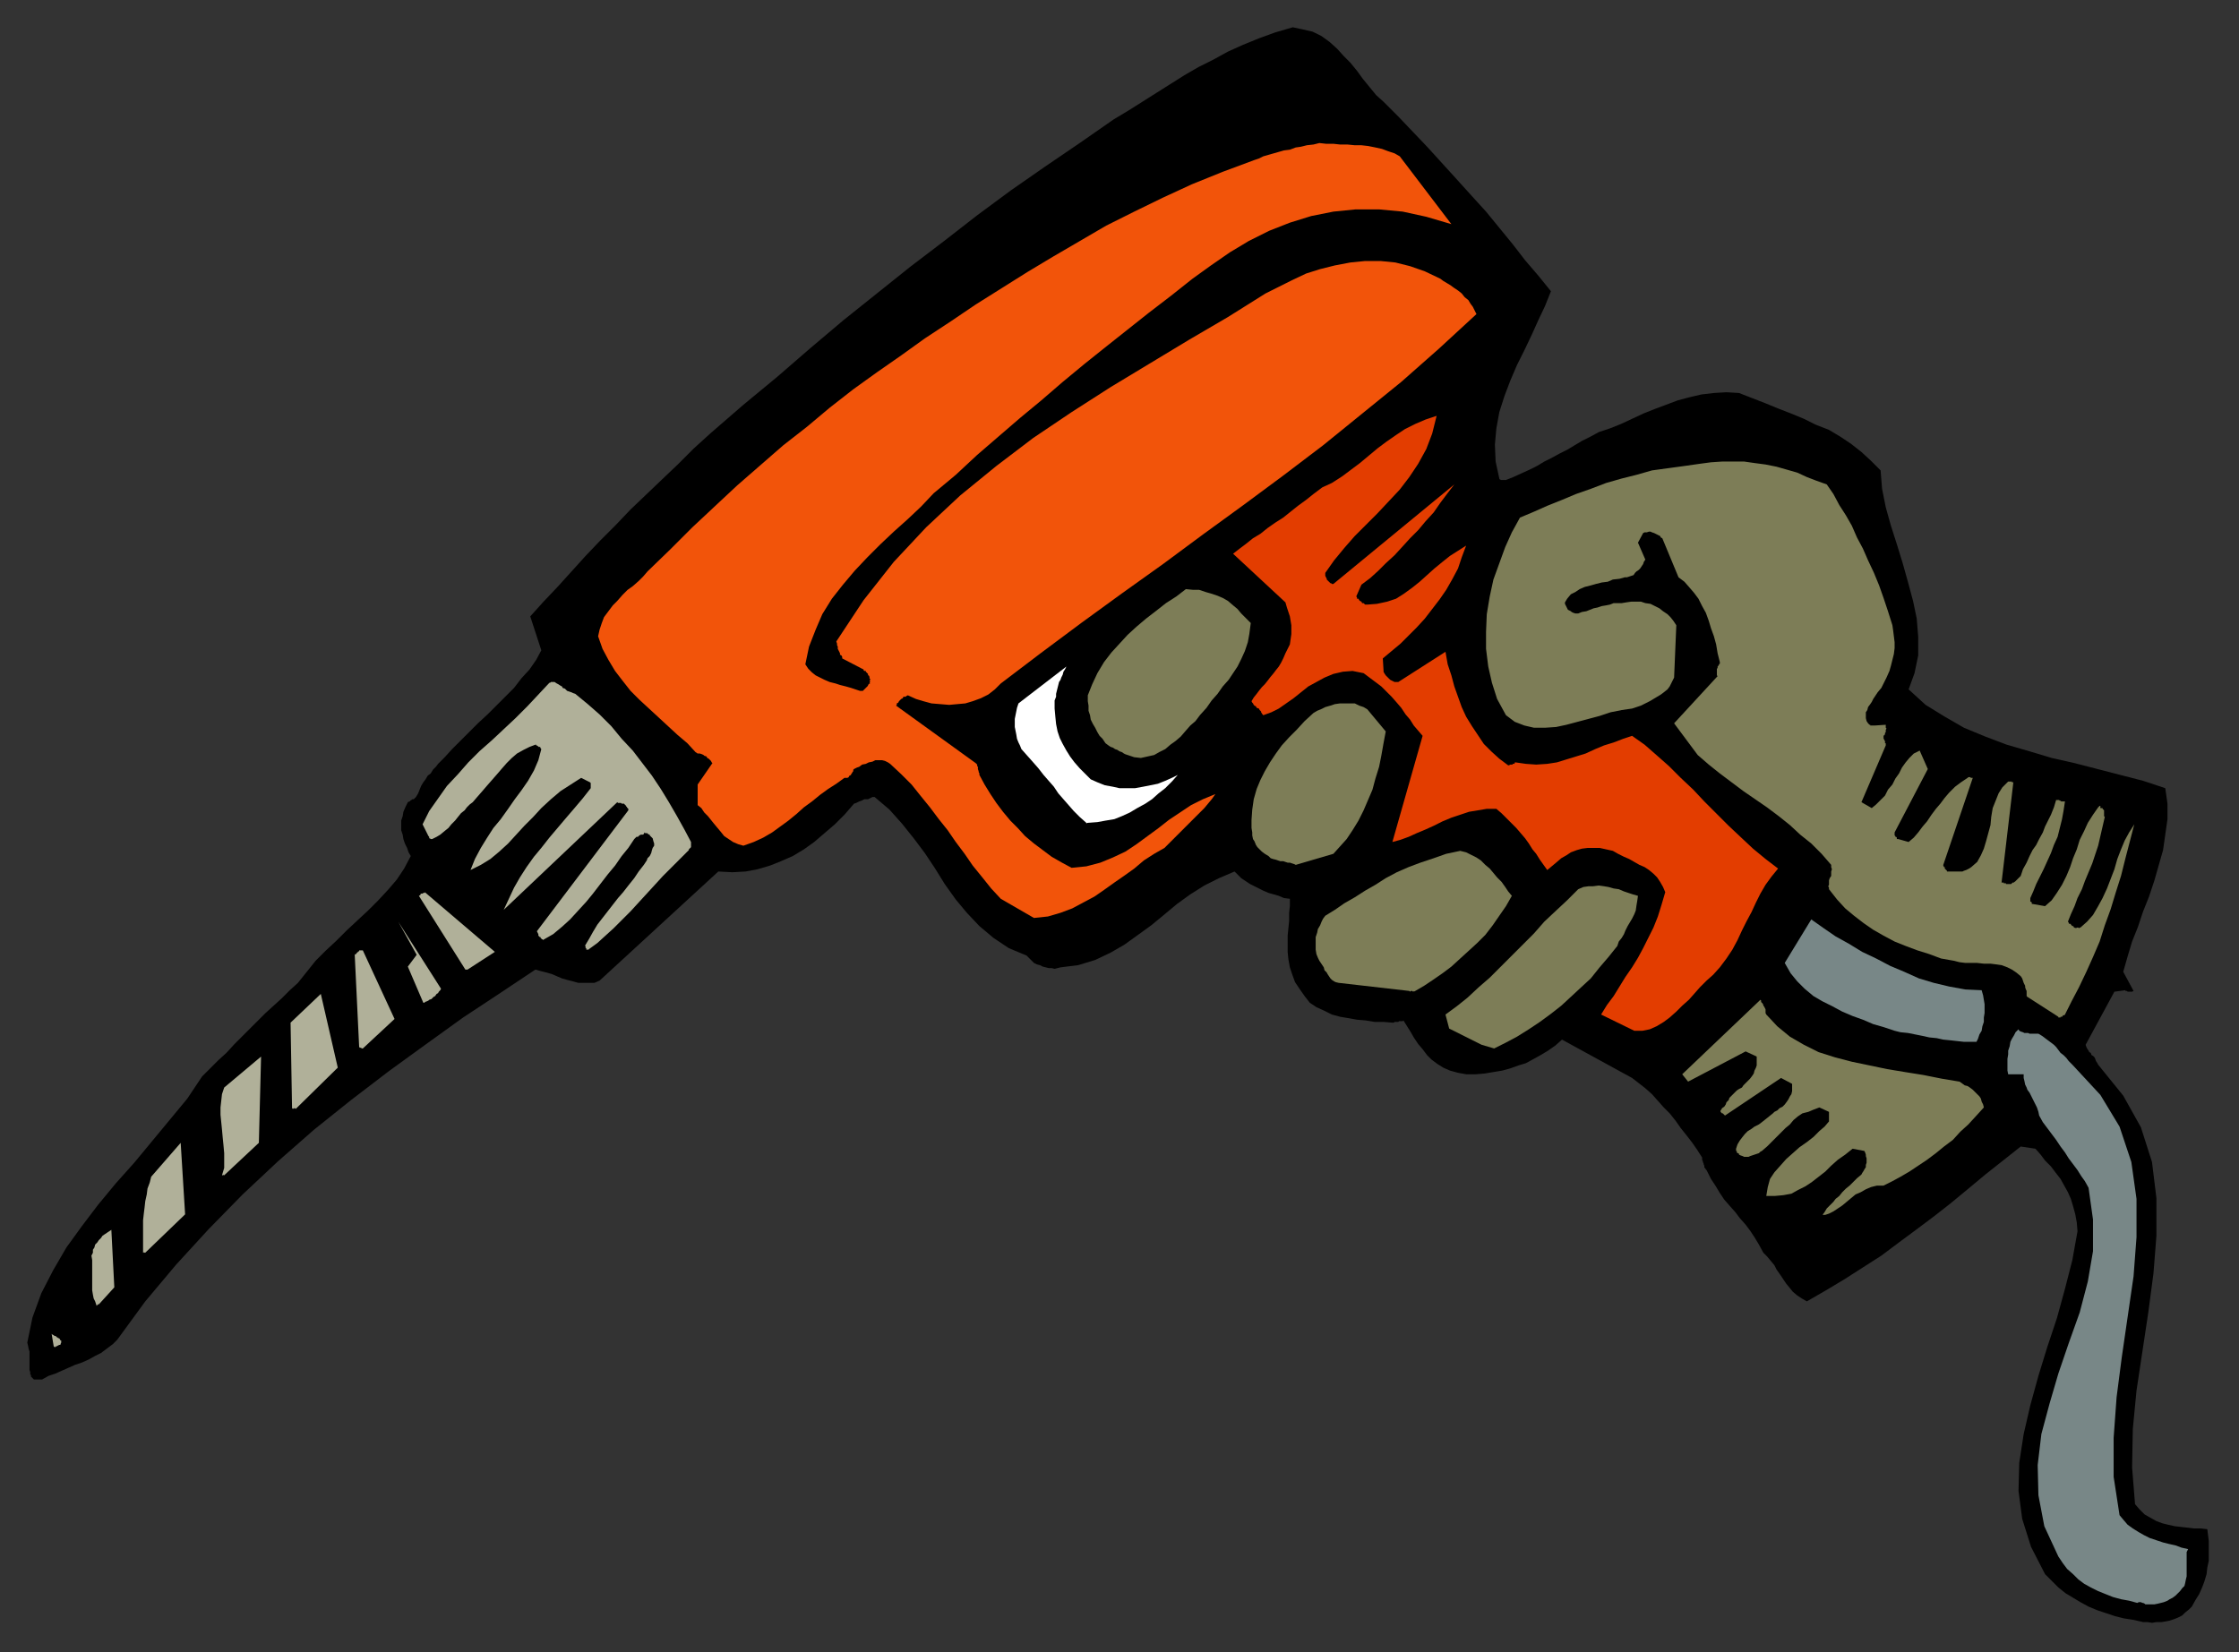
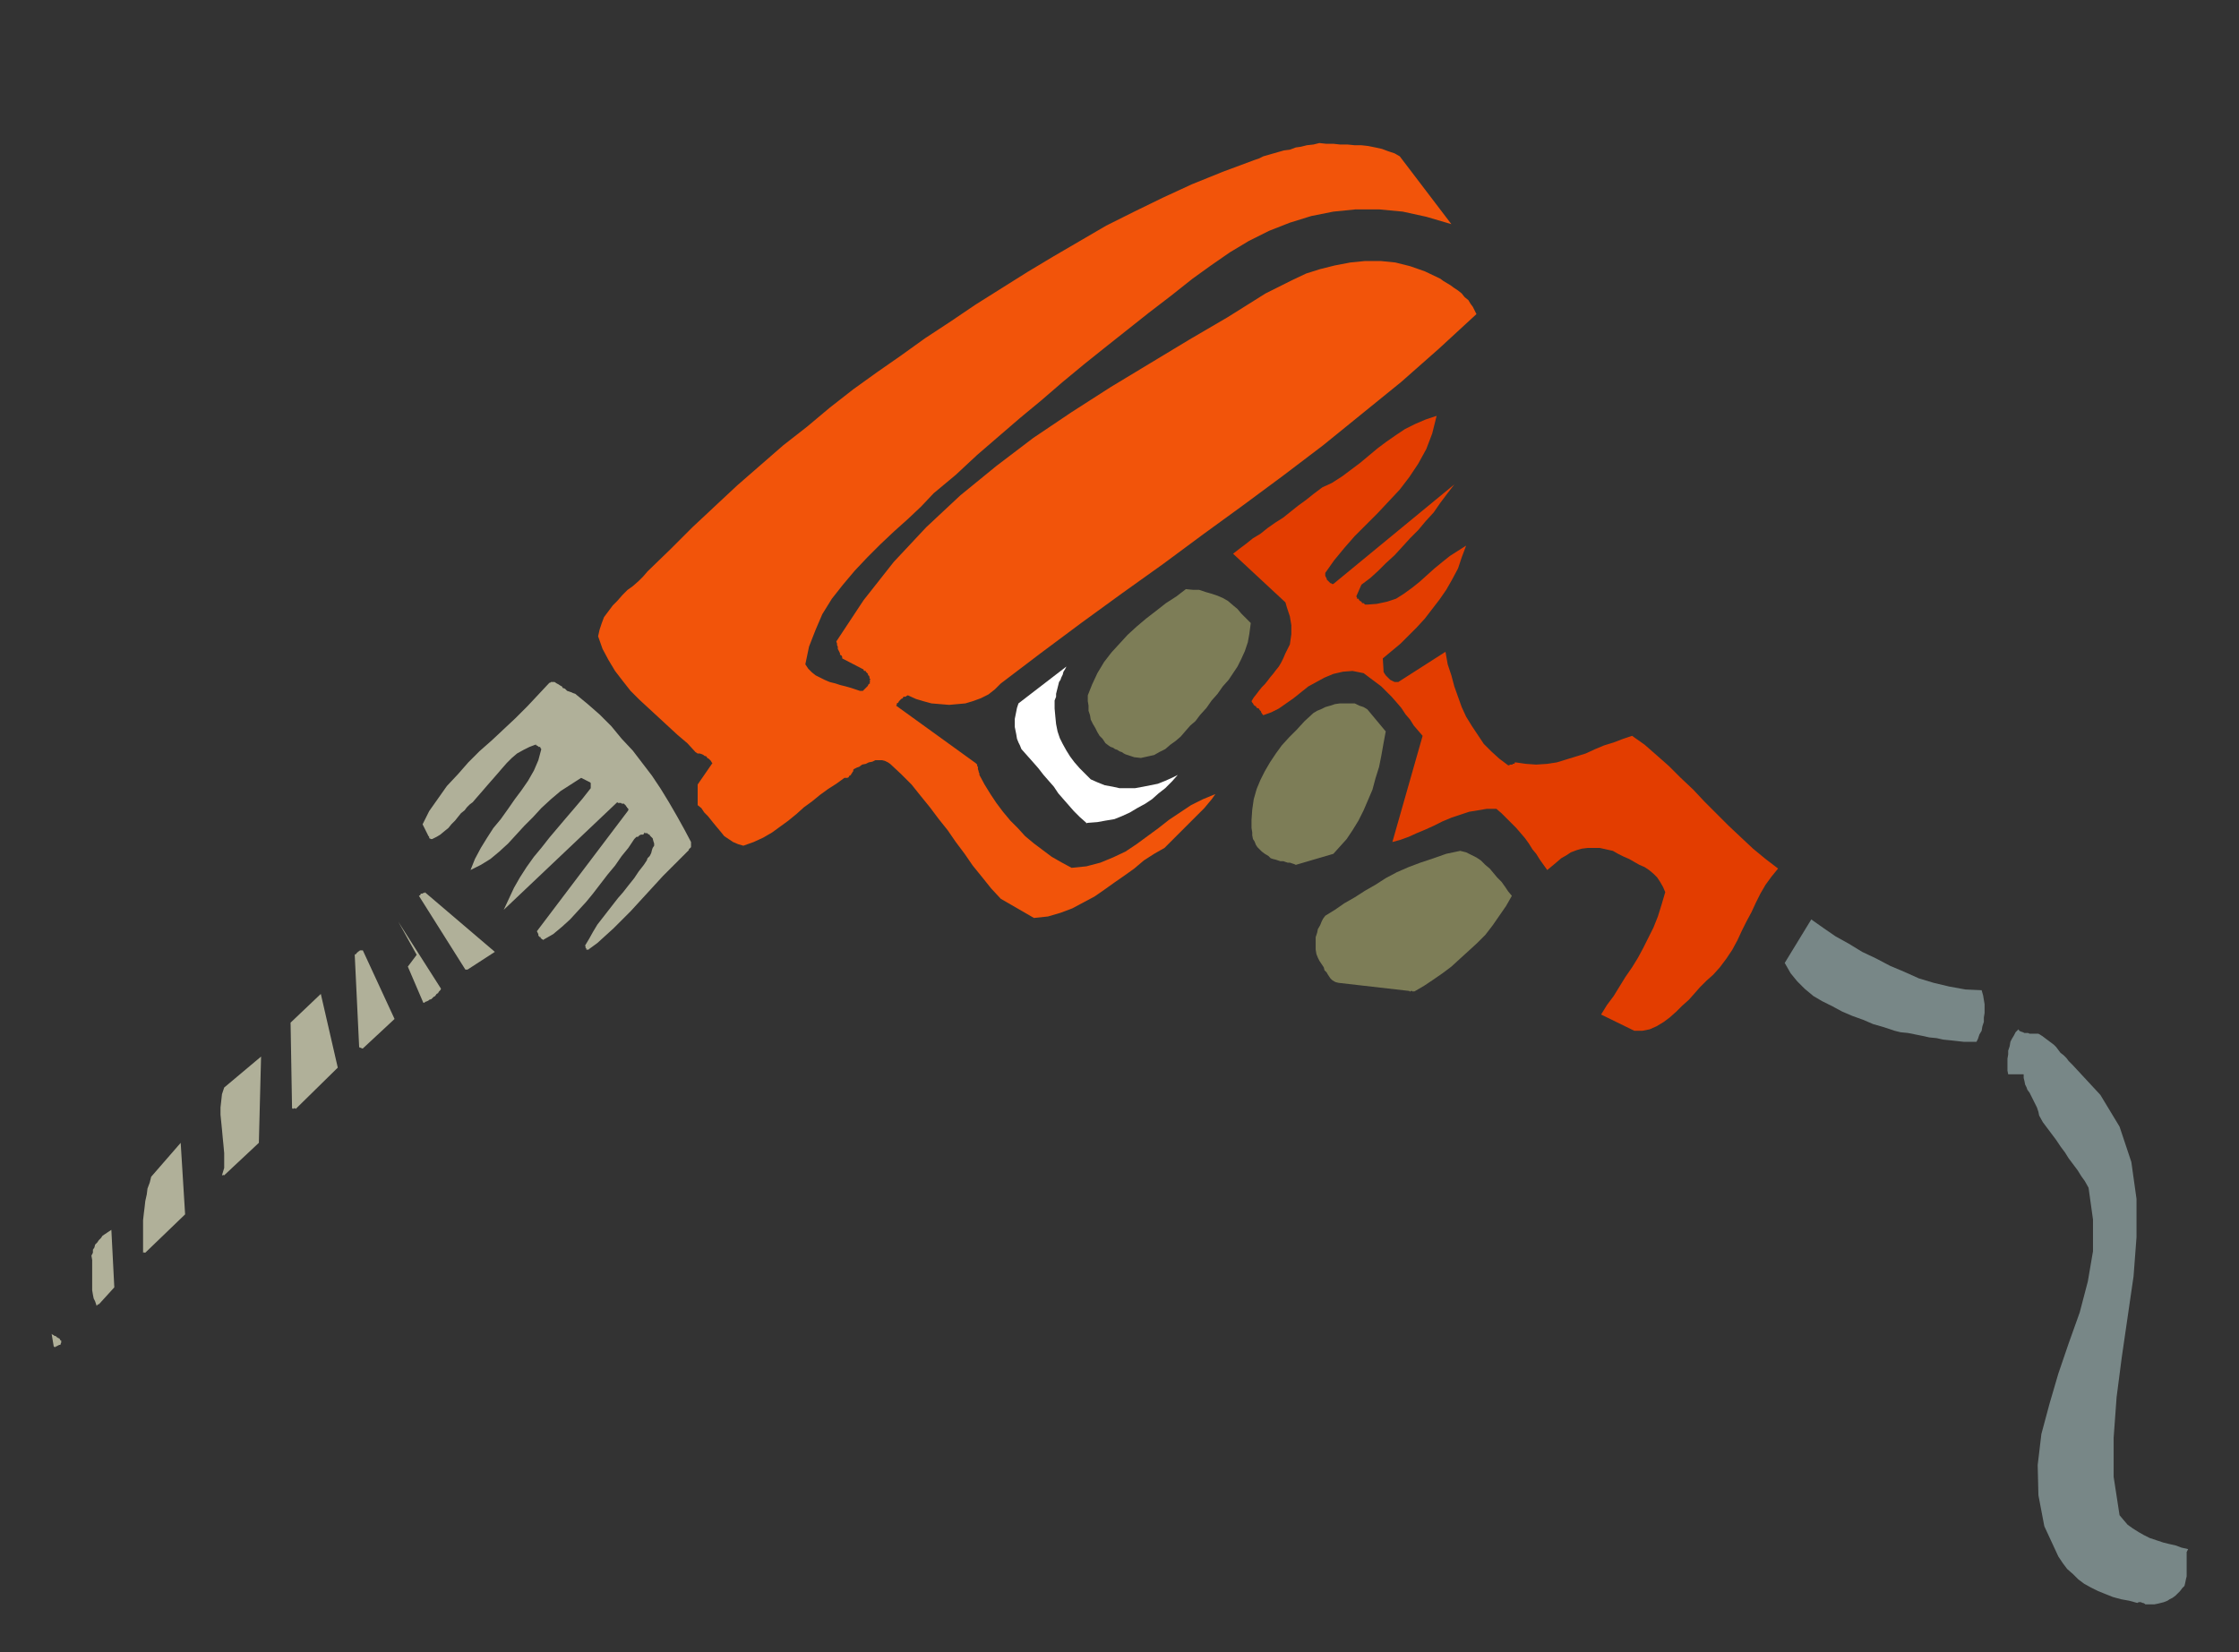
<svg xmlns="http://www.w3.org/2000/svg" xmlns:ns1="http://sodipodi.sourceforge.net/DTD/sodipodi-0.dtd" xmlns:ns2="http://www.inkscape.org/namespaces/inkscape" version="1.0" width="129.808mm" height="95.816mm" id="svg47" ns1:docname="CCM00875.WMF">
  <rect width="100%" height="100%" fill="#333333" stroke="none" />
  <ns1:namedview pagecolor="#ffffff" bordercolor="#666666" borderopacity="1" objecttolerance="10" gridtolerance="10" guidetolerance="10" ns2:pageopacity="0" ns2:pageshadow="2" ns2:window-width="640" ns2:window-height="480" id="namedview49" />
  <defs id="defs3">
    <pattern id="WMFhbasepattern" patternUnits="userSpaceOnUse" width="6" height="6" x="0" y="0" />
  </defs>
-   <path style="fill:#000000;fill-rule:evenodd;fill-opacity:1;stroke:none;" d="  M 469.609,355.516   L 470.579,355.516   L 471.548,355.678   L 472.518,355.516   L 473.649,355.516   L 474.619,355.355   L 475.427,355.193   L 476.396,354.87   L 477.204,354.547   L 478.174,354.062   L 478.82,353.415   L 479.628,352.769   L 480.275,352.123   L 481.083,350.668   L 481.891,349.376   L 482.537,347.921   L 483.022,346.628   L 483.507,345.012   L 483.668,343.558   L 483.991,342.104   L 483.991,340.649   L 483.991,339.195   L 483.991,337.74   L 483.83,336.448   L 483.668,335.155   L 482.214,334.993   L 480.759,334.993   L 479.467,334.832   L 478.012,334.67   L 476.558,334.508   L 475.103,334.185   L 473.811,333.862   L 472.518,333.377   L 471.063,332.569   L 469.932,331.923   L 468.801,330.792   L 467.831,329.661   L 467.185,321.581   L 467.347,313.178   L 468.155,304.774   L 469.447,296.21   L 470.74,287.645   L 471.871,279.08   L 472.518,270.839   L 472.518,262.597   L 471.548,254.679   L 469.124,247.084   L 465.246,240.135   L 459.751,233.348   L 459.59,233.025   L 459.267,232.54   L 459.105,232.055   L 458.943,231.732   L 458.62,231.409   L 458.297,231.247   L 458.135,230.762   L 457.812,230.601   L 457.651,230.278   L 457.327,229.793   L 457.166,229.47   L 457.004,228.985   L 463.307,217.35   L 465.731,217.027   L 465.731,217.188   L 465.892,217.188   L 466.054,217.188   L 466.215,217.35   L 466.377,217.35   L 466.539,217.35   L 466.7,217.35   L 466.7,217.35   L 467.023,217.35   L 467.185,217.35   L 467.185,217.35   L 467.508,217.188   L 465.246,212.987   L 466.215,209.593   L 467.185,206.361   L 468.478,203.129   L 469.609,199.736   L 470.902,196.504   L 472.033,193.11   L 473.003,189.716   L 473.972,186.323   L 474.457,182.929   L 474.942,179.536   L 474.942,176.142   L 474.457,172.749   L 469.609,171.133   L 464.599,169.84   L 459.59,168.547   L 454.58,167.254   L 449.571,166.123   L 444.723,164.669   L 439.713,163.214   L 435.027,161.437   L 430.34,159.498   L 426.139,157.074   L 421.937,154.488   L 418.22,151.094   L 419.513,147.539   L 420.321,143.661   L 420.321,139.621   L 419.998,135.581   L 419.19,131.703   L 418.059,127.501   L 416.928,123.461   L 415.635,119.26   L 414.342,115.22   L 413.211,111.18   L 412.403,107.14   L 412.08,103.1   L 409.979,100.999   L 407.878,99.06   L 405.616,97.282   L 403.192,95.666   L 400.768,94.212   L 397.859,93.081   L 395.273,91.788   L 392.526,90.657   L 389.617,89.525   L 386.87,88.394   L 383.961,87.263   L 381.052,86.132   L 378.305,85.97   L 375.558,86.132   L 372.811,86.455   L 370.064,87.101   L 367.64,87.748   L 365.054,88.717   L 362.468,89.687   L 360.044,90.657   L 357.62,91.788   L 355.196,92.919   L 352.772,93.889   L 350.348,94.697   L 348.571,95.666   L 346.632,96.636   L 345.016,97.605   L 343.4,98.575   L 341.784,99.383   L 340.006,100.353   L 338.39,101.161   L 336.774,102.13   L 335.158,102.938   L 333.38,103.746   L 331.603,104.554   L 329.987,105.201   L 329.664,105.201   L 329.502,105.201   L 329.502,105.201   L 329.34,105.201   L 329.179,105.201   L 329.017,105.201   L 329.017,105.201   L 328.856,105.201   L 328.694,105.039   L 328.694,105.039   L 328.532,105.039   L 328.532,104.877   L 327.724,101.161   L 327.563,97.444   L 327.886,93.889   L 328.532,90.333   L 329.664,86.778   L 330.956,83.385   L 332.411,79.991   L 334.027,76.759   L 335.643,73.366   L 337.097,70.134   L 338.552,67.063   L 339.844,63.831   L 337.097,60.438   L 334.188,57.044   L 331.441,53.489   L 328.532,49.934   L 325.624,46.379   L 322.392,42.824   L 319.321,39.43   L 316.089,35.875   L 312.857,32.32   L 309.625,28.926   L 306.393,25.533   L 303.161,22.301   L 301.545,20.846   L 300.091,19.069   L 298.636,17.291   L 297.344,15.513   L 295.889,13.736   L 294.435,12.281   L 292.98,10.665   L 291.364,9.211   L 289.587,7.918   L 287.648,6.949   L 285.547,6.464   L 283.284,5.979   L 279.406,7.11   L 275.851,8.403   L 272.296,9.857   L 269.064,11.312   L 265.832,13.089   L 262.6,14.705   L 259.529,16.483   L 256.459,18.422   L 253.389,20.361   L 250.318,22.301   L 247.248,24.24   L 244.016,26.179   L 236.582,31.35   L 228.987,36.521   L 221.553,41.692   L 214.12,47.187   L 206.848,52.843   L 199.414,58.499   L 192.142,64.316   L 184.87,70.134   L 177.598,76.274   L 170.326,82.577   L 162.893,88.717   L 155.621,95.02   L 152.065,98.252   L 148.672,101.645   L 145.278,104.877   L 141.723,108.271   L 138.168,111.664   L 134.936,115.058   L 131.542,118.452   L 128.31,121.845   L 125.24,125.239   L 122.169,128.632   L 119.099,131.864   L 116.19,135.096   L 118.614,142.53   L 117.483,144.63   L 116.029,146.731   L 114.251,148.67   L 112.635,150.771   L 110.696,152.71   L 108.757,154.65   L 106.817,156.589   L 104.717,158.528   L 102.777,160.467   L 100.838,162.406   L 99.061,164.184   L 97.445,165.961   L 96.798,166.608   L 95.99,167.416   L 95.505,168.062   L 94.859,168.709   L 94.374,169.517   L 93.728,170.001   L 93.243,170.809   L 92.758,171.456   L 92.273,172.264   L 91.95,173.072   L 91.627,173.88   L 91.142,174.688   L 91.142,174.688   L 90.981,174.849   L 90.819,175.011   L 90.657,175.173   L 90.496,175.173   L 90.334,175.173   L 90.334,175.173   L 90.173,175.334   L 89.849,175.496   L 89.849,175.657   L 89.688,175.657   L 89.365,175.819   L 88.88,176.789   L 88.395,177.92   L 88.234,178.889   L 87.91,179.859   L 87.91,180.99   L 87.91,181.96   L 88.234,182.929   L 88.395,183.899   L 88.718,184.868   L 89.203,185.838   L 89.526,186.808   L 90.011,187.616   L 88.557,190.363   L 86.941,192.787   L 85.002,195.049   L 82.901,197.312   L 80.638,199.574   L 78.376,201.675   L 75.952,203.937   L 73.69,206.199   L 71.427,208.3   L 69.165,210.563   L 67.226,212.987   L 65.286,215.411   L 63.509,217.027   L 61.731,218.804   L 59.954,220.42   L 58.176,222.036   L 56.398,223.814   L 54.782,225.43   L 53.005,227.207   L 51.389,228.823   L 49.611,230.762   L 47.834,232.378   L 46.056,234.156   L 44.278,235.934   L 41.046,240.781   L 37.168,245.468   L 33.29,250.154   L 29.411,254.841   L 25.371,259.365   L 21.493,264.052   L 17.938,268.738   L 14.544,273.424   L 11.635,278.434   L 9.05,283.443   L 7.11,288.776   L 5.979,294.271   L 6.141,294.917   L 6.302,295.725   L 6.464,296.21   L 6.464,296.856   L 6.464,297.502   L 6.464,298.149   L 6.464,298.634   L 6.464,299.28   L 6.464,299.765   L 6.464,300.25   L 6.626,300.734   L 6.626,301.219   L 6.787,301.381   L 6.787,301.704   L 6.949,301.866   L 7.11,302.027   L 7.272,302.189   L 7.434,302.35   L 7.757,302.35   L 7.918,302.35   L 8.403,302.35   L 8.565,302.35   L 8.888,302.35   L 9.211,302.35   L 10.666,301.542   L 12.12,301.058   L 13.574,300.411   L 15.029,299.765   L 16.483,299.118   L 17.938,298.634   L 19.392,297.987   L 20.846,297.179   L 22.139,296.533   L 23.432,295.563   L 24.725,294.594   L 25.694,293.624   L 31.835,285.221   L 38.622,277.141   L 45.733,269.384   L 53.166,261.789   L 60.923,254.517   L 68.842,247.569   L 76.922,241.105   L 85.163,234.802   L 93.405,228.823   L 101.485,223.006   L 109.565,217.673   L 117.321,212.502   L 118.453,212.825   L 119.745,213.148   L 120.877,213.471   L 122.008,213.956   L 123.139,214.441   L 124.27,214.764   L 125.563,215.087   L 126.694,215.411   L 127.825,215.411   L 128.957,215.411   L 130.249,215.411   L 131.381,214.926   L 157.398,191.009   L 160.469,191.171   L 163.377,191.009   L 165.963,190.524   L 168.71,189.716   L 171.134,188.747   L 173.72,187.616   L 176.144,186.161   L 178.406,184.545   L 180.669,182.606   L 182.931,180.667   L 185.032,178.566   L 187.133,176.142   L 187.617,175.981   L 187.941,175.819   L 188.264,175.657   L 188.749,175.496   L 189.072,175.334   L 189.395,175.173   L 189.718,175.173   L 190.203,175.173   L 190.526,175.011   L 190.849,174.849   L 191.173,174.688   L 191.657,174.688   L 194.889,177.435   L 197.637,180.505   L 200.222,183.737   L 202.646,186.969   L 204.909,190.363   L 207.009,193.756   L 209.433,197.15   L 211.857,200.059   L 214.605,202.967   L 217.675,205.553   L 221.069,207.815   L 224.947,209.431   L 225.593,210.078   L 226.078,210.563   L 226.563,211.047   L 227.209,211.371   L 227.856,211.532   L 228.502,211.855   L 229.149,212.017   L 229.795,212.179   L 230.441,212.179   L 231.088,212.34   L 231.734,212.179   L 232.381,212.017   L 236.259,211.532   L 239.976,210.401   L 243.369,208.785   L 246.44,207.007   L 249.349,204.907   L 252.257,202.806   L 255.005,200.543   L 257.913,198.12   L 260.822,196.019   L 263.892,194.08   L 267.125,192.464   L 270.518,191.009   L 271.326,191.817   L 271.972,192.464   L 272.942,193.11   L 273.912,193.756   L 274.881,194.241   L 275.851,194.726   L 276.82,195.211   L 277.952,195.696   L 279.083,196.019   L 280.214,196.342   L 281.345,196.827   L 282.638,196.988   L 282.638,198.604   L 282.476,200.059   L 282.476,201.836   L 282.315,203.452   L 282.153,205.068   L 282.153,206.846   L 282.153,208.623   L 282.315,210.239   L 282.638,212.017   L 283.123,213.471   L 283.769,215.249   L 284.739,216.703   L 285.87,218.319   L 287.001,219.774   L 288.456,220.743   L 290.233,221.551   L 291.849,222.359   L 293.627,222.844   L 295.566,223.167   L 297.344,223.49   L 299.283,223.652   L 301.222,223.975   L 303.161,223.975   L 305.1,224.137   L 305.424,224.137   L 305.585,223.975   L 305.908,223.975   L 306.07,223.975   L 306.393,223.975   L 306.555,223.814   L 306.716,223.814   L 307.04,223.814   L 307.04,223.814   L 307.201,223.814   L 307.363,223.814   L 307.524,223.652   L 308.332,224.945   L 309.14,226.238   L 309.787,227.369   L 310.756,228.823   L 311.726,229.954   L 312.696,231.247   L 313.665,232.217   L 314.958,233.186   L 316.251,233.994   L 317.705,234.641   L 319.483,235.126   L 321.26,235.449   L 323.361,235.449   L 325.3,235.287   L 327.24,234.964   L 329.179,234.641   L 330.956,234.156   L 332.734,233.51   L 334.35,233.025   L 336.128,232.055   L 337.582,231.247   L 339.198,230.278   L 340.814,229.146   L 342.268,227.854   L 357.62,236.257   L 359.075,237.388   L 360.529,238.519   L 361.984,239.812   L 363.276,241.266   L 364.569,242.721   L 365.862,244.013   L 367.155,245.629   L 368.286,247.245   L 369.579,248.861   L 370.71,250.316   L 371.841,251.932   L 372.972,253.709   L 372.972,253.871   L 372.972,254.194   L 373.134,254.517   L 373.134,254.679   L 373.296,255.002   L 373.296,255.164   L 373.457,255.487   L 373.457,255.649   L 373.457,255.972   L 373.619,255.972   L 373.78,256.295   L 373.942,256.457   L 374.912,258.396   L 375.881,259.85   L 376.851,261.466   L 377.82,262.92   L 378.952,264.213   L 380.244,265.668   L 381.214,266.96   L 382.507,268.415   L 383.476,269.708   L 384.446,271.162   L 385.416,272.778   L 386.385,274.556   L 387.193,275.364   L 388.001,276.333   L 388.809,277.303   L 389.294,278.272   L 390.102,279.403   L 390.748,280.373   L 391.395,281.343   L 392.203,282.312   L 392.849,283.12   L 393.819,283.928   L 394.788,284.575   L 395.92,285.221   L 400.121,282.797   L 404.161,280.373   L 408.201,277.787   L 412.241,275.202   L 416.12,272.293   L 419.836,269.546   L 423.715,266.637   L 427.432,263.728   L 431.148,260.658   L 435.027,257.426   L 438.905,254.356   L 442.784,251.285   L 446.015,251.77   L 447.147,253.063   L 448.116,254.356   L 449.409,255.649   L 450.379,256.941   L 451.51,258.396   L 452.318,259.85   L 453.126,261.304   L 453.772,262.759   L 454.257,264.375   L 454.742,266.152   L 455.065,267.93   L 455.227,269.869   L 454.095,276.171   L 452.479,282.474   L 450.702,288.938   L 448.601,295.24   L 446.662,301.542   L 444.884,308.006   L 443.43,314.309   L 442.46,320.611   L 442.299,326.752   L 443.107,332.892   L 445.046,339.033   L 448.116,345.012   L 449.571,346.467   L 451.025,347.921   L 452.641,349.214   L 454.257,350.184   L 455.873,351.153   L 457.651,352.123   L 459.59,352.931   L 461.529,353.577   L 463.468,354.223   L 465.407,354.708   L 467.508,355.031   L 469.609,355.516   L 469.609,355.516  z " id="path5" />
  <path style="fill:#788787;fill-rule:evenodd;fill-opacity:1;stroke:none;" d="  M 471.548,351.638   L 472.033,351.638   L 472.841,351.476   L 473.487,351.315   L 474.134,351.153   L 474.942,350.83   L 475.427,350.507   L 476.073,350.184   L 476.719,349.699   L 477.204,349.214   L 477.689,348.729   L 478.174,348.083   L 478.659,347.598   L 478.82,346.952   L 478.982,346.144   L 479.143,345.497   L 479.143,344.851   L 479.143,344.043   L 479.143,343.558   L 479.143,342.75   L 479.143,342.104   L 479.143,341.457   L 479.143,340.811   L 479.143,340.164   L 479.467,339.518   L 478.012,339.195   L 476.719,338.71   L 475.265,338.387   L 473.972,338.064   L 472.518,337.579   L 471.063,337.094   L 469.771,336.448   L 468.639,335.801   L 467.347,334.993   L 466.215,334.185   L 465.246,333.054   L 464.438,332.085   L 463.145,323.681   L 463.145,315.117   L 463.791,306.229   L 464.923,297.502   L 466.215,288.615   L 467.508,279.727   L 468.155,271.162   L 468.155,262.759   L 467.023,254.679   L 464.438,246.922   L 460.236,239.973   L 454.095,233.348   L 453.287,232.54   L 452.803,231.894   L 452.156,231.247   L 451.51,230.762   L 451.025,230.116   L 450.54,229.47   L 450.055,228.985   L 449.409,228.5   L 448.763,228.015   L 448.116,227.53   L 447.47,227.046   L 446.662,226.561   L 446.177,226.561   L 445.854,226.561   L 445.531,226.561   L 445.207,226.561   L 444.723,226.561   L 444.399,226.399   L 443.915,226.399   L 443.591,226.399   L 443.268,226.238   L 442.784,226.076   L 442.46,225.914   L 442.299,225.591   L 441.652,226.238   L 441.329,226.884   L 440.844,227.692   L 440.521,228.338   L 440.36,229.308   L 440.036,230.278   L 440.036,231.086   L 439.875,232.055   L 439.875,232.863   L 439.875,233.833   L 439.875,234.641   L 440.036,235.449   L 443.43,235.449   L 443.43,235.449   L 443.43,235.449   L 443.43,235.449   L 443.43,235.61   L 443.43,235.772   L 443.43,235.934   L 443.43,235.934   L 443.43,235.934   L 443.43,236.095   L 443.43,236.257   L 443.43,236.257   L 443.43,236.257   L 443.591,236.903   L 443.753,237.711   L 444.076,238.357   L 444.238,238.842   L 444.723,239.489   L 445.046,240.135   L 445.369,240.781   L 445.692,241.428   L 446.015,242.074   L 446.339,242.721   L 446.662,243.69   L 446.823,244.498   L 447.631,245.953   L 448.601,247.245   L 449.571,248.538   L 450.54,249.831   L 451.51,251.285   L 452.479,252.578   L 453.287,253.871   L 454.257,255.164   L 455.227,256.457   L 456.035,257.749   L 456.843,258.88   L 457.651,260.335   L 458.62,267.284   L 458.62,274.232   L 457.489,280.858   L 455.711,287.645   L 453.287,294.432   L 451.025,301.058   L 449.086,307.683   L 447.308,314.309   L 446.5,321.096   L 446.662,327.721   L 447.955,334.508   L 451.025,341.134   L 451.995,342.588   L 452.964,343.881   L 454.257,345.012   L 455.388,346.144   L 456.681,347.113   L 458.135,347.921   L 459.751,348.729   L 461.367,349.376   L 462.983,350.022   L 464.761,350.507   L 466.539,350.83   L 468.316,351.315   L 468.639,351.153   L 468.963,351.153   L 469.124,351.153   L 469.447,351.315   L 469.609,351.315   L 469.932,351.476   L 470.094,351.638   L 470.417,351.638   L 470.579,351.638   L 470.902,351.638   L 471.063,351.638   L 471.548,351.638   L 471.548,351.638  z " id="path7" />
  <path style="fill:#b0b099;fill-rule:evenodd;fill-opacity:1;stroke:none;" d="  M 12.12,295.24   L 12.282,295.079   L 12.282,295.079   L 12.443,295.079   L 12.605,294.917   L 12.766,294.917   L 12.766,294.917   L 12.928,294.755   L 13.09,294.755   L 13.251,294.755   L 13.251,294.594   L 13.413,294.271   L 13.413,294.271   L 13.413,293.786   L 13.251,293.786   L 13.09,293.463   L 12.928,293.301   L 12.766,293.301   L 12.605,293.139   L 12.282,292.978   L 12.282,292.816   L 11.958,292.816   L 11.797,292.655   L 11.474,292.493   L 11.312,292.331   L 11.797,295.24   L 11.797,295.24   L 11.797,295.079   L 11.797,295.24   L 11.797,295.079   L 11.958,295.24   L 11.958,295.24   L 11.958,295.24   L 12.12,295.24   L 12.12,295.079   L 12.12,295.24   L 12.12,295.079   L 12.12,295.24   L 12.12,295.24  z " id="path9" />
  <path style="fill:#b0b099;fill-rule:evenodd;fill-opacity:1;stroke:none;" d="  M 21.816,285.706   L 25.048,282.151   L 24.402,269.546   L 23.917,269.869   L 23.432,270.192   L 22.947,270.516   L 22.462,270.839   L 22.139,271.324   L 21.654,271.808   L 21.331,272.293   L 20.846,272.778   L 20.685,273.424   L 20.362,273.909   L 20.362,274.556   L 20.038,275.202   L 20.2,276.171   L 20.2,277.141   L 20.2,278.111   L 20.2,279.08   L 20.2,280.05   L 20.2,281.019   L 20.2,281.827   L 20.2,282.797   L 20.362,283.767   L 20.523,284.575   L 20.846,285.221   L 21.17,286.191   L 21.331,286.029   L 21.331,286.029   L 21.331,286.029   L 21.331,286.029   L 21.493,285.867   L 21.654,285.867   L 21.654,285.867   L 21.816,285.706   L 21.816,285.706   L 21.816,285.706   L 21.816,285.706   L 21.816,285.706   L 21.816,285.706  z " id="path11" />
  <path style="fill:#b0b099;fill-rule:evenodd;fill-opacity:1;stroke:none;" d="  M 31.835,274.556   L 40.562,266.152   L 39.592,250.477   L 33.128,257.911   L 32.805,259.204   L 32.32,260.496   L 32.158,261.789   L 31.835,263.244   L 31.674,264.698   L 31.512,265.991   L 31.35,267.445   L 31.35,268.9   L 31.35,270.192   L 31.35,271.647   L 31.35,273.101   L 31.35,274.556   L 31.512,274.556   L 31.512,274.394   L 31.512,274.556   L 31.512,274.394   L 31.674,274.556   L 31.674,274.556   L 31.674,274.556   L 31.835,274.556   L 31.835,274.394   L 31.835,274.556   L 31.835,274.394   L 31.835,274.556   L 31.835,274.556  z " id="path13" />
-   <path style="fill:#7d7d57;fill-rule:evenodd;fill-opacity:1;stroke:none;" d="  M 399.798,266.314   L 400.768,265.991   L 401.737,265.506   L 402.707,264.86   L 403.676,264.213   L 404.646,263.405   L 405.616,262.597   L 406.585,261.789   L 407.716,261.304   L 408.848,260.658   L 409.979,260.173   L 411.272,259.85   L 412.726,259.85   L 414.665,258.88   L 416.443,257.911   L 418.382,256.78   L 420.321,255.487   L 422.26,254.194   L 424.2,252.74   L 425.977,251.285   L 427.916,249.831   L 429.532,248.053   L 431.31,246.437   L 433.088,244.498   L 434.704,242.721   L 434.542,242.074   L 434.219,241.428   L 434.057,240.781   L 433.734,240.297   L 433.249,239.812   L 432.764,239.327   L 432.28,238.842   L 431.633,238.357   L 431.148,238.034   L 430.502,237.873   L 429.856,237.388   L 429.371,237.065   L 425.492,236.418   L 421.452,235.61   L 417.412,234.964   L 413.534,234.318   L 409.656,233.51   L 405.777,232.702   L 402.06,231.732   L 398.505,230.601   L 395.273,228.985   L 392.203,227.207   L 389.456,224.945   L 387.032,222.359   L 386.87,222.036   L 386.87,221.551   L 386.87,221.228   L 386.708,220.905   L 386.547,220.582   L 386.385,220.42   L 386.385,220.258   L 386.224,219.935   L 386.062,219.774   L 385.9,219.612   L 385.9,219.289   L 385.739,219.127   L 368.609,235.449   L 369.902,237.065   L 382.507,230.439   L 384.931,231.57   L 384.931,232.217   L 384.931,232.863   L 384.931,233.51   L 384.769,233.994   L 384.446,234.641   L 384.284,235.287   L 383.961,235.772   L 383.476,236.418   L 382.992,236.903   L 382.507,237.388   L 382.022,237.873   L 381.699,238.357   L 381.052,238.681   L 380.568,239.004   L 380.244,239.327   L 379.76,239.812   L 379.275,240.297   L 378.952,240.62   L 378.79,241.105   L 378.305,241.589   L 378.144,242.074   L 377.82,242.559   L 377.336,242.882   L 377.174,243.205   L 377.012,243.367   L 377.012,243.529   L 377.012,243.69   L 377.012,243.69   L 377.012,243.69   L 377.174,243.852   L 377.336,244.013   L 377.336,244.013   L 377.497,244.013   L 377.659,244.175   L 377.82,244.337   L 377.982,244.498   L 390.264,236.257   L 392.688,237.549   L 392.688,238.357   L 392.688,239.165   L 392.526,239.812   L 392.203,240.297   L 391.88,240.943   L 391.556,241.428   L 391.072,242.074   L 390.587,242.559   L 389.94,242.882   L 389.456,243.367   L 388.809,243.69   L 388.486,244.013   L 387.678,244.66   L 386.87,245.306   L 386.062,245.953   L 385.416,246.437   L 384.446,246.922   L 383.8,247.407   L 382.992,247.892   L 382.345,248.538   L 381.699,249.346   L 381.214,249.993   L 380.729,250.801   L 380.406,251.77   L 380.406,251.77   L 380.406,251.932   L 380.406,252.093   L 380.406,252.255   L 380.568,252.255   L 380.568,252.417   L 380.568,252.417   L 380.568,252.578   L 380.729,252.74   L 380.891,252.74   L 381.052,252.901   L 381.052,253.063   L 381.376,253.225   L 381.86,253.386   L 382.184,253.548   L 382.668,253.548   L 383.153,253.548   L 383.476,253.386   L 383.961,253.225   L 384.446,253.063   L 384.931,252.901   L 385.416,252.74   L 385.739,252.417   L 386.062,252.255   L 387.193,251.285   L 388.163,250.316   L 389.294,249.185   L 390.264,248.215   L 391.233,247.245   L 392.203,246.437   L 393.011,245.468   L 393.98,244.66   L 394.95,244.013   L 396.243,243.69   L 397.374,243.205   L 398.667,242.721   L 400.768,243.69   L 400.768,243.852   L 400.768,244.013   L 400.768,244.175   L 400.768,244.337   L 400.768,244.498   L 400.768,244.498   L 400.768,244.821   L 400.768,244.983   L 400.768,244.983   L 400.768,245.306   L 400.768,245.468   L 400.768,245.791   L 399.798,246.922   L 398.667,247.892   L 397.374,249.185   L 395.92,250.316   L 394.304,251.447   L 392.849,252.74   L 391.395,254.033   L 390.102,255.487   L 388.809,256.941   L 387.84,258.396   L 387.355,260.173   L 387.032,262.112   L 388.971,262.112   L 390.748,261.951   L 392.526,261.628   L 393.98,260.82   L 395.596,260.012   L 397.051,259.042   L 398.505,257.911   L 399.96,256.78   L 401.252,255.487   L 402.707,254.194   L 404.323,253.063   L 405.939,251.77   L 408.524,252.255   L 408.686,252.578   L 408.848,253.063   L 408.848,253.386   L 409.009,253.871   L 409.009,254.356   L 409.009,254.841   L 408.848,255.325   L 408.848,255.81   L 408.524,256.295   L 408.363,256.618   L 408.04,257.103   L 407.878,257.426   L 406.908,258.234   L 406.1,259.042   L 405.292,259.85   L 404.484,260.496   L 403.676,261.304   L 403.03,262.112   L 402.222,262.759   L 401.737,263.405   L 400.929,264.213   L 400.283,264.86   L 399.798,265.668   L 399.313,266.314   L 399.313,266.314   L 399.313,266.152   L 399.313,266.314   L 399.475,266.152   L 399.475,266.314   L 399.475,266.314   L 399.636,266.314   L 399.636,266.314   L 399.798,266.152   L 399.798,266.314   L 399.798,266.152   L 399.798,266.314   L 399.798,266.314  z " id="path15" />
  <path style="fill:#b0b099;fill-rule:evenodd;fill-opacity:1;stroke:none;" d="  M 49.126,257.588   L 56.722,250.477   L 57.206,231.57   L 49.126,238.357   L 48.642,239.812   L 48.48,241.266   L 48.318,242.721   L 48.318,244.337   L 48.48,245.953   L 48.642,247.569   L 48.803,249.346   L 48.965,250.962   L 49.126,252.74   L 49.126,254.194   L 49.126,255.972   L 48.642,257.588   L 48.803,257.588   L 48.803,257.426   L 48.803,257.588   L 48.965,257.426   L 48.965,257.588   L 49.126,257.588   L 49.126,257.588   L 49.126,257.588   L 49.126,257.426   L 49.126,257.588   L 49.126,257.426   L 49.126,257.588   L 49.126,257.588  z " id="path17" />
  <path style="fill:#b0b099;fill-rule:evenodd;fill-opacity:1;stroke:none;" d="  M 64.963,242.882   L 74.013,233.994   L 70.296,217.835   L 63.67,224.137   L 63.994,242.882   L 63.994,242.882   L 63.994,243.044   L 64.155,242.882   L 64.317,243.044   L 64.478,242.882   L 64.478,242.882   L 64.478,242.882   L 64.64,242.882   L 64.802,243.044   L 64.963,242.882   L 64.963,243.044   L 64.963,242.882   L 64.963,242.882  z " id="path19" />
-   <path style="fill:#b0b099;fill-rule:evenodd;fill-opacity:1;stroke:none;" d="  M 79.507,229.793   L 86.456,223.329   L 79.507,208.3   L 79.346,208.3   L 79.184,208.3   L 79.022,208.3   L 78.861,208.3   L 78.699,208.3   L 78.699,208.462   L 78.376,208.623   L 78.376,208.785   L 78.214,208.785   L 78.053,209.108   L 77.891,209.108   L 77.73,209.27   L 78.699,229.47   L 78.861,229.631   L 78.861,229.631   L 78.861,229.631   L 79.022,229.631   L 79.184,229.631   L 79.184,229.631   L 79.184,229.793   L 79.346,229.793   L 79.507,229.793   L 79.507,229.793   L 79.507,229.793   L 79.507,229.793   L 79.507,229.793  z " id="path21" />
-   <path style="fill:#7d7d57;fill-rule:evenodd;fill-opacity:1;stroke:none;" d="  M 327.401,229.793   L 329.987,228.5   L 332.411,227.207   L 334.996,225.591   L 337.42,223.975   L 339.844,222.198   L 342.107,220.42   L 344.208,218.481   L 346.47,216.38   L 348.571,214.441   L 350.51,212.017   L 352.449,209.755   L 354.388,207.331   L 354.712,206.361   L 355.358,205.553   L 355.843,204.745   L 356.166,203.937   L 356.651,202.967   L 357.136,202.159   L 357.62,201.351   L 358.105,200.382   L 358.428,199.574   L 358.59,198.443   L 358.752,197.473   L 358.913,196.342   L 357.782,196.019   L 356.812,195.696   L 355.843,195.372   L 354.712,194.888   L 353.58,194.726   L 352.449,194.403   L 351.48,194.241   L 350.348,194.08   L 349.056,194.241   L 348.086,194.241   L 346.955,194.403   L 345.824,194.888   L 343.4,197.312   L 340.976,199.574   L 338.39,201.998   L 336.128,204.583   L 333.704,207.007   L 331.28,209.431   L 328.856,211.855   L 326.432,214.279   L 324.008,216.38   L 321.584,218.643   L 319.16,220.582   L 316.736,222.359   L 317.544,225.43   L 324.654,228.985   L 327.401,229.793   L 327.401,229.793  z " id="path23" />
+   <path style="fill:#b0b099;fill-rule:evenodd;fill-opacity:1;stroke:none;" d="  M 79.507,229.793   L 86.456,223.329   L 79.507,208.3   L 79.346,208.3   L 79.184,208.3   L 79.022,208.3   L 78.861,208.3   L 78.699,208.462   L 78.376,208.623   L 78.376,208.785   L 78.214,208.785   L 78.053,209.108   L 77.891,209.108   L 77.73,209.27   L 78.699,229.47   L 78.861,229.631   L 78.861,229.631   L 78.861,229.631   L 79.022,229.631   L 79.184,229.631   L 79.184,229.631   L 79.184,229.793   L 79.346,229.793   L 79.507,229.793   L 79.507,229.793   L 79.507,229.793   L 79.507,229.793   L 79.507,229.793  z " id="path21" />
  <path style="fill:#788787;fill-rule:evenodd;fill-opacity:1;stroke:none;" d="  M 433.088,228.338   L 433.411,227.692   L 433.734,226.722   L 434.219,225.914   L 434.38,224.945   L 434.704,223.975   L 434.704,223.006   L 434.865,222.036   L 434.865,221.066   L 434.865,220.097   L 434.704,219.127   L 434.542,218.158   L 434.219,217.027   L 430.664,216.865   L 427.108,216.219   L 423.715,215.411   L 420.483,214.441   L 417.251,212.987   L 414.18,211.694   L 411.11,210.078   L 408.04,208.623   L 405.131,206.846   L 402.222,205.23   L 399.636,203.452   L 396.889,201.513   L 391.072,211.047   L 392.364,213.31   L 393.819,215.087   L 395.435,216.703   L 397.374,218.319   L 399.313,219.451   L 401.576,220.582   L 403.676,221.713   L 405.939,222.682   L 408.201,223.49   L 410.464,224.46   L 412.726,225.106   L 415.15,225.914   L 416.443,226.238   L 418.059,226.399   L 419.675,226.722   L 421.291,227.046   L 422.745,227.369   L 424.361,227.53   L 425.816,227.854   L 427.432,228.015   L 428.886,228.177   L 430.34,228.338   L 431.633,228.338   L 433.088,228.338   L 433.088,228.338  z " id="path25" />
  <path style="fill:#e33d00;fill-rule:evenodd;fill-opacity:1;stroke:none;" d="  M 358.105,225.914   L 359.883,225.914   L 361.499,225.591   L 362.953,224.945   L 364.569,223.975   L 365.862,223.006   L 367.316,221.713   L 368.609,220.42   L 370.064,219.127   L 371.356,217.673   L 372.488,216.38   L 373.942,214.926   L 375.396,213.633   L 376.851,212.017   L 378.305,210.078   L 379.598,208.139   L 380.729,206.038   L 381.699,203.937   L 382.668,201.998   L 383.8,199.897   L 384.769,197.796   L 385.739,195.857   L 386.87,193.918   L 388.163,192.14   L 389.617,190.363   L 386.87,188.262   L 384.123,186   L 381.537,183.576   L 378.79,180.99   L 376.204,178.405   L 373.457,175.657   L 371.033,173.072   L 368.286,170.486   L 365.7,167.901   L 362.953,165.477   L 360.368,163.214   L 357.62,161.275   L 355.681,161.922   L 353.58,162.729   L 351.48,163.376   L 349.54,164.184   L 347.44,165.153   L 345.339,165.8   L 343.238,166.446   L 341.137,167.093   L 339.036,167.416   L 336.612,167.577   L 334.35,167.416   L 332.088,167.093   L 331.926,167.093   L 331.926,167.254   L 331.926,167.254   L 331.764,167.416   L 331.603,167.416   L 331.441,167.416   L 331.441,167.577   L 331.28,167.577   L 330.956,167.577   L 330.956,167.577   L 330.633,167.739   L 330.472,167.739   L 328.532,166.285   L 326.755,164.669   L 325.139,163.053   L 323.846,161.114   L 322.553,159.174   L 321.26,157.074   L 320.291,154.973   L 319.483,152.71   L 318.675,150.448   L 318.028,148.024   L 317.22,145.6   L 316.736,142.853   L 306.393,149.478   L 306.07,149.478   L 305.585,149.478   L 305.262,149.317   L 304.939,149.155   L 304.616,148.994   L 304.292,148.67   L 304.131,148.509   L 303.808,148.186   L 303.646,148.024   L 303.323,147.539   L 303.161,147.216   L 303.161,146.893   L 303,144.307   L 304.939,142.691   L 306.878,141.075   L 308.656,139.298   L 310.433,137.52   L 312.211,135.581   L 313.827,133.48   L 315.443,131.379   L 316.897,129.279   L 318.19,127.016   L 319.483,124.592   L 320.291,122.168   L 321.26,119.583   L 319.483,120.714   L 317.705,121.845   L 316.089,123.138   L 314.312,124.592   L 312.696,126.047   L 311.08,127.501   L 309.464,128.794   L 307.686,130.087   L 305.908,131.218   L 303.969,131.864   L 301.707,132.349   L 299.606,132.511   L 299.283,132.511   L 299.121,132.511   L 298.96,132.349   L 298.798,132.187   L 298.475,132.187   L 298.313,131.864   L 297.99,131.703   L 297.828,131.541   L 297.667,131.218   L 297.344,131.218   L 297.344,130.895   L 297.182,130.733   L 298.313,128.147   L 300.252,126.693   L 302.03,125.077   L 303.646,123.461   L 305.585,121.684   L 307.363,119.744   L 308.979,117.967   L 310.756,116.189   L 312.372,114.25   L 314.15,112.311   L 315.604,110.21   L 317.059,108.271   L 318.675,106.17   L 292.172,127.986   L 291.849,127.986   L 291.688,127.824   L 291.526,127.824   L 291.203,127.501   L 291.203,127.501   L 290.88,127.178   L 290.718,127.016   L 290.718,126.855   L 290.556,126.531   L 290.395,126.208   L 290.395,126.047   L 290.395,125.562   L 292.334,122.815   L 294.596,120.068   L 296.859,117.482   L 299.283,115.058   L 301.868,112.472   L 304.292,109.887   L 306.716,107.301   L 308.817,104.554   L 310.756,101.645   L 312.534,98.413   L 313.827,95.02   L 314.796,91.141   L 312.372,91.949   L 310.11,92.919   L 307.848,94.05   L 305.908,95.343   L 303.808,96.797   L 301.868,98.252   L 299.929,99.868   L 297.99,101.484   L 296.051,102.938   L 294.112,104.392   L 291.849,105.847   L 289.748,106.816   L 287.809,108.271   L 286.193,109.564   L 284.416,110.856   L 282.8,112.149   L 281.184,113.442   L 279.406,114.573   L 277.79,115.704   L 276.174,116.997   L 274.558,117.967   L 272.942,119.26   L 271.649,120.229   L 270.195,121.36   L 281.668,132.026   L 281.992,133.157   L 282.315,134.127   L 282.638,135.096   L 282.8,136.066   L 282.961,137.035   L 282.961,138.005   L 282.961,138.975   L 282.8,140.106   L 282.638,141.237   L 282.153,142.207   L 281.668,143.176   L 281.184,144.307   L 280.699,145.277   L 280.214,146.085   L 279.568,146.893   L 279.083,147.539   L 278.275,148.509   L 277.79,149.155   L 277.144,149.963   L 276.497,150.61   L 275.851,151.418   L 275.366,152.064   L 274.72,152.872   L 274.235,153.68   L 274.396,154.003   L 274.558,154.165   L 274.72,154.488   L 274.881,154.65   L 275.204,154.811   L 275.366,155.134   L 275.851,155.296   L 276.012,155.619   L 276.336,155.942   L 276.336,156.104   L 276.659,156.589   L 276.82,156.75   L 278.598,156.104   L 280.214,155.296   L 281.83,154.165   L 283.446,153.034   L 285.062,151.741   L 286.678,150.448   L 288.456,149.478   L 290.233,148.509   L 292.172,147.701   L 294.273,147.216   L 296.374,147.054   L 298.798,147.539   L 300.091,148.509   L 301.384,149.478   L 302.676,150.448   L 303.808,151.579   L 304.939,152.71   L 306.07,154.003   L 307.04,155.134   L 308.009,156.589   L 308.979,157.72   L 309.787,159.013   L 310.756,160.144   L 311.726,161.275   L 305.1,184.545   L 306.878,184.06   L 308.656,183.414   L 310.433,182.606   L 312.372,181.798   L 314.15,180.99   L 316.089,180.021   L 318.028,179.213   L 319.968,178.566   L 321.907,177.92   L 323.846,177.597   L 325.785,177.273   L 327.886,177.273   L 329.017,178.243   L 330.148,179.374   L 331.28,180.505   L 332.249,181.475   L 333.219,182.606   L 334.188,183.737   L 334.996,184.868   L 335.804,186.161   L 336.612,187.131   L 337.42,188.424   L 338.228,189.555   L 339.036,190.686   L 340.006,189.878   L 340.976,189.07   L 342.107,188.1   L 343.238,187.454   L 344.208,186.808   L 345.5,186.323   L 346.632,186   L 347.924,185.838   L 349.217,185.838   L 350.51,185.838   L 351.964,186.161   L 353.419,186.484   L 354.55,187.131   L 355.843,187.777   L 356.974,188.262   L 358.105,188.908   L 359.236,189.555   L 360.368,190.04   L 361.337,190.686   L 362.307,191.494   L 363.115,192.302   L 363.761,193.272   L 364.408,194.403   L 364.892,195.534   L 364.084,198.281   L 363.276,200.867   L 362.307,203.291   L 361.176,205.553   L 360.044,207.815   L 358.913,209.916   L 357.62,212.017   L 356.166,214.118   L 354.873,216.219   L 353.58,218.319   L 352.126,220.258   L 350.833,222.359   L 358.105,225.914   L 358.105,225.914  z " id="path27" />
-   <path style="fill:#7d7d57;fill-rule:evenodd;fill-opacity:1;stroke:none;" d="  M 451.025,222.844   L 451.025,223.006   L 451.187,223.006   L 451.348,223.006   L 451.51,223.006   L 451.51,222.844   L 451.833,222.844   L 451.995,222.682   L 451.995,222.521   L 452.156,222.521   L 452.318,222.521   L 452.318,222.521   L 452.479,222.359   L 453.934,219.451   L 455.55,216.38   L 457.166,212.987   L 458.62,209.755   L 460.075,206.361   L 461.206,202.806   L 462.499,199.251   L 463.63,195.534   L 464.761,191.979   L 465.731,188.1   L 466.7,184.384   L 467.67,180.667   L 466.539,182.444   L 465.569,184.222   L 464.761,186.161   L 463.953,188.262   L 463.307,190.524   L 462.499,192.625   L 461.691,194.726   L 460.721,196.827   L 459.751,198.604   L 458.62,200.543   L 457.327,201.998   L 455.873,203.291   L 455.711,203.291   L 455.711,203.452   L 455.711,203.291   L 455.55,203.452   L 455.388,203.291   L 455.227,203.291   L 455.227,203.291   L 455.065,203.291   L 454.903,203.452   L 454.742,203.291   L 454.742,203.452   L 454.58,203.291   L 454.419,203.291   L 454.419,203.129   L 454.257,202.967   L 454.257,202.967   L 454.095,202.967   L 453.934,202.806   L 453.772,202.644   L 453.772,202.483   L 453.449,202.483   L 453.287,202.321   L 453.287,202.159   L 453.126,201.998   L 453.772,200.382   L 454.58,198.604   L 455.227,196.827   L 456.196,194.888   L 456.843,193.11   L 457.651,191.171   L 458.459,189.232   L 459.105,187.292   L 459.751,185.353   L 460.236,183.252   L 460.721,181.152   L 461.206,179.051   L 461.044,178.889   L 461.044,178.566   L 461.044,178.566   L 461.044,178.243   L 461.044,178.081   L 461.044,177.92   L 461.044,177.758   L 461.044,177.597   L 460.883,177.435   L 460.883,177.435   L 460.721,177.273   L 460.721,177.112   L 460.559,177.112   L 460.398,177.112   L 460.236,177.112   L 460.236,176.95   L 460.236,176.95   L 460.236,176.789   L 460.236,176.627   L 460.236,176.627   L 460.075,176.627   L 460.075,176.627   L 459.913,176.789   L 459.751,176.95   L 458.62,178.566   L 457.489,180.344   L 456.681,182.121   L 455.711,184.06   L 455.065,186.161   L 454.257,188.1   L 453.611,190.04   L 452.803,191.979   L 451.833,193.918   L 450.702,195.696   L 449.571,197.312   L 448.116,198.604   L 445.369,198.12   L 445.207,198.12   L 445.207,198.12   L 445.207,197.958   L 445.207,197.958   L 445.207,197.796   L 445.046,197.635   L 445.046,197.635   L 444.884,197.635   L 444.884,197.312   L 444.884,197.312   L 444.884,197.15   L 444.884,196.827   L 445.531,195.372   L 446.177,193.756   L 446.985,192.14   L 447.793,190.524   L 448.601,188.747   L 449.409,186.969   L 450.055,185.192   L 450.863,183.414   L 451.348,181.475   L 451.833,179.536   L 452.156,177.758   L 452.479,175.657   L 452.156,175.657   L 451.995,175.657   L 451.995,175.657   L 451.833,175.657   L 451.671,175.657   L 451.51,175.496   L 451.348,175.496   L 451.187,175.334   L 451.025,175.334   L 450.863,175.334   L 450.702,175.334   L 450.54,175.334   L 450.055,176.95   L 449.409,178.566   L 448.763,179.859   L 448.116,181.152   L 447.631,182.444   L 446.823,183.899   L 446.177,185.192   L 445.369,186.323   L 444.723,187.616   L 444.076,189.07   L 443.268,190.524   L 442.784,191.979   L 442.299,192.464   L 442.137,192.625   L 441.814,192.948   L 441.814,192.948   L 441.491,193.272   L 441.329,193.272   L 441.329,193.433   L 441.006,193.433   L 440.844,193.595   L 440.844,193.595   L 440.683,193.756   L 440.683,193.756   L 440.521,193.756   L 440.198,193.756   L 440.036,193.756   L 439.875,193.756   L 439.551,193.756   L 439.551,193.595   L 439.228,193.595   L 439.067,193.595   L 439.067,193.433   L 438.743,193.433   L 438.582,193.433   L 438.582,193.433   L 441.168,171.456   L 441.006,171.456   L 440.844,171.456   L 440.844,171.456   L 440.844,171.294   L 440.683,171.294   L 440.683,171.294   L 440.521,171.294   L 440.521,171.294   L 440.36,171.294   L 440.198,171.294   L 440.036,171.294   L 440.036,171.294   L 438.743,172.587   L 437.935,173.88   L 437.289,175.496   L 436.643,177.112   L 436.32,179.051   L 436.158,180.828   L 435.673,182.606   L 435.188,184.384   L 434.704,186   L 434.057,187.454   L 433.249,188.908   L 431.956,190.04   L 431.472,190.363   L 431.148,190.524   L 430.825,190.686   L 430.34,190.848   L 430.017,191.009   L 429.694,191.009   L 429.371,191.009   L 428.886,191.009   L 428.563,191.009   L 428.24,191.009   L 427.916,191.009   L 427.593,191.009   L 427.27,191.009   L 427.108,191.009   L 426.947,191.009   L 426.624,191.009   L 426.624,190.848   L 426.462,190.686   L 426.3,190.524   L 426.139,190.363   L 426.139,190.04   L 425.977,190.04   L 425.816,189.716   L 425.816,189.555   L 432.28,170.486   L 431.956,170.486   L 431.795,170.486   L 431.795,170.486   L 431.795,170.486   L 431.795,170.486   L 431.795,170.325   L 431.795,170.325   L 431.633,170.325   L 431.633,170.325   L 431.472,170.325   L 431.31,170.325   L 431.148,170.486   L 429.694,171.456   L 428.401,172.425   L 427.108,173.718   L 426.139,174.849   L 425.169,176.142   L 424.2,177.273   L 423.23,178.566   L 422.26,180.021   L 421.291,181.152   L 420.321,182.444   L 419.352,183.576   L 418.22,184.545   L 415.958,183.899   L 415.796,183.899   L 415.635,183.899   L 415.635,183.899   L 415.635,183.737   L 415.635,183.576   L 415.473,183.414   L 415.312,183.414   L 415.312,183.252   L 415.15,183.091   L 415.15,182.929   L 415.15,182.768   L 415.15,182.444   L 422.422,168.547   L 420.644,164.507   L 419.352,165.153   L 418.382,166.123   L 417.574,167.093   L 416.766,168.224   L 416.12,169.517   L 415.312,170.648   L 414.665,171.941   L 413.696,173.072   L 413.049,174.365   L 412.08,175.334   L 411.11,176.304   L 410.14,177.112   L 407.878,175.819   L 413.211,163.376   L 413.211,163.214   L 413.211,163.214   L 413.211,163.053   L 413.211,162.891   L 413.049,162.891   L 413.049,162.729   L 413.049,162.568   L 413.049,162.406   L 412.888,162.245   L 412.888,162.083   L 412.726,161.922   L 412.726,161.598   L 412.726,161.437   L 412.726,161.275   L 412.888,161.114   L 413.049,160.952   L 413.049,160.629   L 413.211,160.467   L 413.211,160.144   L 413.211,159.982   L 413.372,159.659   L 413.211,159.498   L 413.211,159.174   L 413.211,158.851   L 410.787,159.013   L 410.625,159.013   L 410.464,159.013   L 410.464,159.013   L 410.302,159.013   L 410.302,159.013   L 410.14,159.013   L 409.979,159.013   L 409.817,159.013   L 409.817,158.851   L 409.656,158.851   L 409.494,158.69   L 409.332,158.528   L 409.009,158.043   L 408.848,157.397   L 408.848,156.75   L 408.848,156.104   L 409.171,155.619   L 409.332,154.973   L 409.817,154.326   L 410.14,153.842   L 410.464,153.195   L 410.787,152.71   L 411.11,152.226   L 411.433,151.741   L 412.241,150.771   L 412.888,149.478   L 413.372,148.509   L 414.019,147.054   L 414.342,145.923   L 414.665,144.63   L 414.988,143.338   L 415.15,142.045   L 415.15,140.752   L 414.988,139.459   L 414.827,138.167   L 414.665,137.035   L 413.696,133.965   L 412.726,131.056   L 411.756,128.309   L 410.625,125.562   L 409.332,122.815   L 408.201,120.229   L 406.908,117.805   L 405.777,115.22   L 404.484,112.957   L 403.03,110.695   L 401.737,108.271   L 400.283,106.17   L 398.02,105.362   L 395.92,104.554   L 393.819,103.585   L 391.556,102.938   L 389.294,102.292   L 386.87,101.807   L 384.446,101.484   L 382.184,101.161   L 379.76,101.161   L 377.336,101.161   L 374.912,101.322   L 372.488,101.645   L 369.094,102.13   L 365.539,102.615   L 361.984,103.1   L 358.59,104.069   L 355.358,104.877   L 351.964,105.847   L 348.571,107.14   L 345.339,108.271   L 342.268,109.564   L 339.036,110.856   L 336.128,112.149   L 333.057,113.442   L 331.28,116.674   L 329.825,119.906   L 328.532,123.461   L 327.24,127.016   L 326.432,130.733   L 325.785,134.611   L 325.624,138.49   L 325.624,142.207   L 326.108,146.085   L 326.916,149.64   L 328.048,153.195   L 329.987,156.75   L 331.926,158.205   L 334.027,159.013   L 336.128,159.498   L 338.552,159.498   L 340.976,159.336   L 343.238,158.851   L 345.662,158.205   L 348.086,157.558   L 350.51,156.912   L 352.934,156.104   L 355.358,155.619   L 357.62,155.296   L 358.59,154.973   L 359.56,154.65   L 360.529,154.165   L 361.499,153.68   L 362.307,153.195   L 363.115,152.71   L 363.923,152.226   L 364.569,151.741   L 365.377,151.094   L 365.862,150.448   L 366.347,149.478   L 366.832,148.509   L 367.316,137.035   L 366.67,136.066   L 366.024,135.258   L 365.377,134.611   L 364.408,133.965   L 363.6,133.319   L 362.63,132.834   L 361.66,132.349   L 360.529,132.187   L 359.56,131.864   L 358.59,131.864   L 357.459,131.864   L 356.328,132.026   L 355.358,132.187   L 354.55,132.187   L 353.58,132.187   L 352.772,132.511   L 351.964,132.672   L 350.995,132.834   L 350.025,133.157   L 349.217,133.319   L 348.409,133.642   L 347.601,133.965   L 346.632,134.127   L 345.824,134.45   L 345.5,134.45   L 345.177,134.45   L 344.692,134.288   L 344.369,134.127   L 344.208,133.965   L 343.884,133.803   L 343.561,133.642   L 343.4,133.319   L 343.238,132.995   L 343.076,132.672   L 342.915,132.349   L 342.915,132.026   L 343.4,131.218   L 344.208,130.248   L 345.177,129.763   L 346.147,129.117   L 347.278,128.632   L 348.571,128.309   L 349.702,127.986   L 350.995,127.663   L 352.288,127.501   L 353.419,127.016   L 354.873,126.855   L 356.004,126.531   L 356.489,126.531   L 356.974,126.37   L 357.459,126.208   L 357.944,126.047   L 358.267,125.562   L 358.59,125.239   L 359.075,124.915   L 359.398,124.592   L 359.721,124.108   L 360.044,123.623   L 360.206,123.138   L 360.529,122.653   L 358.913,118.936   L 360.044,116.836   L 360.368,116.674   L 360.852,116.674   L 361.337,116.512   L 361.66,116.512   L 361.984,116.674   L 362.468,116.836   L 362.792,116.997   L 363.115,117.159   L 363.438,117.32   L 363.761,117.482   L 363.923,117.805   L 364.246,117.967   L 367.801,126.531   L 369.094,127.501   L 370.225,128.794   L 371.195,129.925   L 372.164,131.218   L 372.972,132.834   L 373.78,134.288   L 374.427,136.066   L 374.912,137.682   L 375.558,139.459   L 376.043,141.237   L 376.366,143.176   L 376.851,145.115   L 376.851,145.438   L 376.689,145.6   L 376.528,145.923   L 376.366,146.085   L 376.366,146.408   L 376.204,146.57   L 376.204,147.054   L 376.204,147.216   L 376.204,147.539   L 376.204,147.701   L 376.204,148.024   L 376.366,148.186   L 366.832,158.528   L 372.003,165.477   L 374.427,167.577   L 376.851,169.517   L 379.436,171.456   L 382.022,173.395   L 384.608,175.173   L 387.193,176.95   L 389.779,178.889   L 392.203,180.828   L 394.465,182.929   L 396.889,184.868   L 399.152,187.131   L 401.252,189.555   L 401.252,190.04   L 401.414,190.524   L 401.252,191.009   L 401.252,191.494   L 401.252,191.979   L 400.929,192.464   L 400.768,192.948   L 400.768,193.433   L 400.768,193.918   L 400.606,194.241   L 400.768,194.564   L 400.768,194.888   L 402.545,197.15   L 404.323,199.089   L 406.262,200.705   L 408.363,202.321   L 410.464,203.775   L 412.726,205.068   L 415.15,206.361   L 417.574,207.331   L 420.16,208.3   L 422.745,209.108   L 425.331,210.078   L 428.078,210.563   L 429.371,210.886   L 430.664,211.047   L 431.956,211.047   L 433.249,211.047   L 434.704,211.209   L 436.158,211.209   L 437.451,211.371   L 438.582,211.532   L 439.875,212.017   L 440.844,212.502   L 441.814,213.148   L 442.784,213.956   L 443.107,214.441   L 443.268,214.926   L 443.43,215.411   L 443.591,215.734   L 443.753,216.057   L 443.753,216.38   L 443.915,216.865   L 444.076,217.188   L 444.076,217.511   L 444.076,217.835   L 444.076,218.319   L 444.238,218.481   L 451.025,222.844   L 451.025,222.844  z " id="path29" />
  <path style="fill:#b0b099;fill-rule:evenodd;fill-opacity:1;stroke:none;" d="  M 93.081,219.612   L 93.566,219.451   L 93.889,219.289   L 94.051,219.127   L 94.536,218.966   L 94.697,218.804   L 95.021,218.481   L 95.344,218.319   L 95.667,217.835   L 95.99,217.673   L 96.152,217.35   L 96.475,217.027   L 96.637,216.703   L 87.264,201.998   L 91.304,209.27   L 89.365,211.855   L 92.758,219.774   L 92.92,219.774   L 92.92,219.774   L 92.92,219.774   L 92.92,219.774   L 93.081,219.774   L 93.081,219.774   L 93.081,219.774   L 93.081,219.774   L 93.081,219.774   L 93.081,219.774   L 93.081,219.774   L 93.081,219.612   L 93.081,219.612  z " id="path31" />
  <path style="fill:#7d7d57;fill-rule:evenodd;fill-opacity:1;stroke:none;" d="  M 308.817,217.188   L 308.817,217.188   L 308.817,217.35   L 308.817,217.188   L 308.979,217.35   L 309.14,217.188   L 309.302,217.188   L 309.302,217.188   L 309.464,217.188   L 309.625,217.35   L 309.787,217.188   L 309.787,217.35   L 310.11,217.188   L 312.049,216.057   L 313.988,214.764   L 316.089,213.31   L 318.028,211.855   L 319.968,210.078   L 321.745,208.462   L 323.684,206.684   L 325.462,204.907   L 327.078,202.806   L 328.532,200.705   L 329.987,198.604   L 331.28,196.342   L 330.472,195.372   L 329.825,194.403   L 329.017,193.272   L 328.048,192.302   L 327.24,191.332   L 326.432,190.363   L 325.462,189.555   L 324.492,188.585   L 323.523,187.939   L 322.23,187.292   L 321.26,186.808   L 319.968,186.484   L 316.897,187.131   L 314.15,188.1   L 311.241,189.07   L 308.656,190.04   L 306.07,191.171   L 303.646,192.464   L 301.384,193.918   L 299.121,195.211   L 296.859,196.665   L 294.596,197.958   L 292.496,199.412   L 290.395,200.705   L 289.91,201.351   L 289.587,201.998   L 289.264,202.806   L 288.779,203.614   L 288.617,204.422   L 288.294,205.391   L 288.294,206.361   L 288.294,207.331   L 288.294,208.139   L 288.456,209.108   L 288.779,209.916   L 289.102,210.563   L 289.425,211.047   L 289.748,211.532   L 290.072,212.017   L 290.233,212.663   L 290.718,213.148   L 290.88,213.471   L 291.203,213.956   L 291.526,214.441   L 291.849,214.764   L 292.334,215.087   L 292.657,215.249   L 293.304,215.411   L 308.817,217.188   L 308.817,217.188  z " id="path33" />
  <path style="fill:#b0b099;fill-rule:evenodd;fill-opacity:1;stroke:none;" d="  M 102.454,212.502   L 108.433,208.623   L 93.081,195.534   L 93.081,195.696   L 93.081,195.696   L 92.92,195.696   L 92.758,195.696   L 92.758,195.696   L 92.597,195.857   L 92.597,195.857   L 92.435,195.857   L 92.273,195.857   L 92.112,196.019   L 92.112,196.18   L 91.789,196.342   L 101.969,212.502   L 102.131,212.502   L 102.131,212.502   L 102.131,212.502   L 102.293,212.502   L 102.293,212.502   L 102.293,212.502   L 102.293,212.502   L 102.293,212.502   L 102.454,212.502   L 102.454,212.502   L 102.454,212.502   L 102.454,212.502   L 102.454,212.502  z " id="path35" />
  <path style="fill:#b0b099;fill-rule:evenodd;fill-opacity:1;stroke:none;" d="  M 129.118,207.977   L 130.896,206.684   L 132.673,205.068   L 134.451,203.452   L 136.229,201.675   L 138.168,199.736   L 139.945,197.796   L 141.723,195.857   L 143.501,193.918   L 145.278,191.979   L 147.056,190.201   L 148.672,188.585   L 150.449,186.808   L 150.611,186.646   L 150.773,186.484   L 150.934,186.323   L 150.934,186.161   L 151.096,186   L 151.257,185.838   L 151.419,185.676   L 151.419,185.353   L 151.419,185.353   L 151.419,185.03   L 151.419,184.868   L 151.419,184.545   L 149.965,181.798   L 148.349,178.889   L 146.571,175.819   L 144.793,172.91   L 142.854,170.001   L 140.753,167.254   L 138.653,164.507   L 136.229,161.922   L 133.966,159.174   L 131.381,156.589   L 128.795,154.326   L 126.048,152.064   L 125.563,151.902   L 125.24,151.741   L 124.755,151.579   L 124.27,151.418   L 124.109,151.256   L 123.785,150.933   L 123.301,150.771   L 123.139,150.448   L 122.816,150.286   L 122.331,149.963   L 122.008,149.802   L 121.523,149.478   L 121.523,149.478   L 121.523,149.478   L 121.361,149.478   L 121.361,149.478   L 121.2,149.478   L 121.038,149.478   L 120.877,149.478   L 120.877,149.478   L 120.715,149.478   L 120.553,149.64   L 120.392,149.64   L 120.392,149.64   L 117.968,152.226   L 115.544,154.811   L 112.958,157.397   L 110.373,159.821   L 107.787,162.245   L 105.04,164.669   L 102.616,167.093   L 100.353,169.678   L 97.929,172.264   L 95.99,175.011   L 94.051,177.758   L 92.597,180.667   L 93.889,183.252   L 94.051,183.414   L 94.051,183.414   L 94.051,183.576   L 94.051,183.576   L 94.051,183.737   L 94.213,183.737   L 94.374,183.899   L 94.374,183.899   L 94.536,183.899   L 94.536,183.899   L 94.697,183.899   L 94.697,183.899   L 95.667,183.414   L 96.475,182.929   L 97.445,182.121   L 98.253,181.475   L 98.899,180.667   L 99.707,179.859   L 100.353,179.051   L 101,178.243   L 101.808,177.597   L 102.293,176.95   L 102.939,176.304   L 103.585,175.819   L 104.555,174.688   L 105.686,173.395   L 106.656,172.264   L 107.787,170.971   L 108.918,169.678   L 109.888,168.547   L 111.019,167.254   L 112.15,166.123   L 113.281,165.153   L 114.736,164.345   L 116.029,163.699   L 117.321,163.214   L 117.483,163.214   L 117.483,163.214   L 117.483,163.376   L 117.645,163.376   L 117.806,163.537   L 117.968,163.537   L 117.968,163.699   L 118.129,163.699   L 118.291,163.699   L 118.453,163.861   L 118.453,164.022   L 118.614,164.184   L 117.968,166.608   L 116.998,168.87   L 115.705,171.133   L 114.251,173.233   L 112.797,175.173   L 111.342,177.273   L 109.726,179.536   L 108.11,181.475   L 106.656,183.737   L 105.363,185.838   L 104.07,188.262   L 103.101,190.686   L 105.363,189.555   L 107.464,188.262   L 109.403,186.646   L 111.342,184.868   L 113.12,182.929   L 114.897,180.99   L 116.837,179.051   L 118.614,177.112   L 120.715,175.173   L 122.816,173.395   L 125.078,171.941   L 127.341,170.486   L 129.28,171.456   L 129.441,171.617   L 129.441,171.779   L 129.441,171.941   L 129.441,171.941   L 129.441,172.102   L 129.441,172.102   L 129.441,172.264   L 129.441,172.425   L 129.441,172.425   L 129.441,172.587   L 129.441,172.749   L 129.441,172.749   L 127.664,175.011   L 125.886,177.112   L 123.947,179.374   L 122.169,181.475   L 120.392,183.576   L 118.614,185.838   L 116.998,187.777   L 115.382,190.04   L 113.928,192.302   L 112.635,194.564   L 111.504,196.988   L 110.373,199.412   L 135.259,175.819   L 135.421,175.981   L 135.582,175.981   L 135.744,175.981   L 135.905,175.981   L 136.067,175.981   L 136.229,176.142   L 136.39,176.142   L 136.552,176.142   L 136.713,176.142   L 136.875,176.304   L 137.037,176.465   L 137.037,176.465   L 137.198,176.627   L 137.198,176.627   L 137.198,176.627   L 137.198,176.789   L 137.36,176.789   L 137.36,176.95   L 137.521,177.112   L 137.521,177.112   L 137.683,177.273   L 137.683,177.435   L 137.683,177.597   L 137.683,177.597   L 117.645,204.099   L 117.806,204.422   L 117.968,204.745   L 117.968,204.907   L 117.968,205.068   L 118.129,205.23   L 118.291,205.391   L 118.453,205.391   L 118.453,205.553   L 118.614,205.715   L 118.776,205.876   L 118.937,205.876   L 118.937,206.038   L 121.2,204.745   L 123.139,203.129   L 124.917,201.513   L 126.694,199.574   L 128.472,197.635   L 129.926,195.857   L 131.542,193.756   L 133.158,191.656   L 134.774,189.716   L 136.229,187.616   L 137.683,185.838   L 138.976,183.899   L 139.137,183.737   L 139.299,183.576   L 139.461,183.414   L 139.622,183.414   L 139.784,183.414   L 139.945,183.252   L 140.107,183.091   L 140.43,182.929   L 140.592,182.929   L 140.915,182.929   L 141.077,182.768   L 141.238,182.444   L 141.4,182.606   L 141.561,182.606   L 141.723,182.606   L 141.885,182.606   L 141.885,182.768   L 142.046,182.768   L 142.208,182.929   L 142.369,182.929   L 142.369,182.929   L 142.369,183.091   L 142.531,183.252   L 142.531,183.252   L 143.016,183.737   L 143.177,184.384   L 143.339,184.868   L 143.339,185.353   L 143.016,185.838   L 142.854,186.323   L 142.693,186.969   L 142.369,187.616   L 141.885,188.1   L 141.723,188.585   L 141.4,189.07   L 141.077,189.555   L 139.945,191.009   L 138.976,192.464   L 137.683,194.08   L 136.552,195.534   L 135.421,196.827   L 134.289,198.281   L 133.158,199.736   L 132.027,201.19   L 130.896,202.644   L 129.926,204.26   L 129.118,205.715   L 128.149,207.331   L 128.31,207.331   L 128.31,207.492   L 128.31,207.654   L 128.31,207.815   L 128.31,207.815   L 128.472,207.815   L 128.472,207.977   L 128.472,208.139   L 128.633,208.139   L 128.795,208.139   L 128.957,208.139   L 129.118,207.977   L 129.118,207.977  z " id="path37" />
  <path style="fill:#f2540a;fill-rule:evenodd;fill-opacity:1;stroke:none;" d="  M 226.563,201.19   L 229.633,200.867   L 232.381,200.059   L 234.966,199.089   L 237.39,197.796   L 239.814,196.504   L 241.915,195.049   L 244.177,193.433   L 246.278,191.979   L 248.541,190.363   L 250.641,188.585   L 252.904,187.131   L 255.166,185.838   L 256.136,184.868   L 257.105,183.899   L 258.075,182.929   L 259.045,181.96   L 260.014,180.99   L 260.984,180.021   L 261.953,179.051   L 262.923,178.081   L 263.892,177.112   L 264.7,176.142   L 265.509,175.173   L 266.317,174.041   L 263.569,175.173   L 260.984,176.465   L 258.56,178.081   L 256.136,179.697   L 253.873,181.475   L 251.449,183.252   L 249.025,185.03   L 246.601,186.646   L 243.854,187.939   L 241.107,189.07   L 238.037,189.878   L 234.805,190.201   L 232.704,189.07   L 230.441,187.777   L 228.502,186.323   L 226.563,184.868   L 224.624,183.252   L 223.008,181.475   L 221.392,179.859   L 219.776,177.92   L 218.321,175.981   L 217.029,174.041   L 215.736,171.941   L 214.605,169.84   L 214.605,169.517   L 214.443,169.193   L 214.443,169.032   L 214.281,168.547   L 214.281,168.385   L 214.281,168.062   L 214.12,167.901   L 214.12,167.739   L 214.12,167.577   L 214.12,167.577   L 213.958,167.416   L 213.797,167.254   L 196.344,154.65   L 196.505,154.488   L 196.505,154.165   L 196.829,154.003   L 196.99,153.68   L 197.152,153.518   L 197.313,153.357   L 197.475,153.195   L 197.798,153.034   L 197.96,152.71   L 198.445,152.71   L 198.606,152.549   L 198.929,152.387   L 200.707,153.195   L 202.323,153.68   L 204.101,154.165   L 206.04,154.326   L 207.979,154.488   L 209.757,154.326   L 211.534,154.165   L 213.15,153.68   L 214.928,153.034   L 216.544,152.226   L 217.998,151.094   L 219.291,149.802   L 228.017,143.176   L 236.905,136.551   L 245.793,130.087   L 254.843,123.623   L 263.569,117.159   L 272.457,110.695   L 281.184,104.231   L 289.91,97.605   L 298.475,90.657   L 307.04,83.708   L 315.281,76.436   L 323.523,68.841   L 323.2,68.194   L 322.715,67.225   L 322.23,66.579   L 321.745,65.771   L 320.937,65.124   L 320.291,64.316   L 319.483,63.67   L 318.513,63.023   L 317.867,62.539   L 317.059,62.054   L 316.251,61.569   L 315.604,61.084   L 312.211,59.468   L 308.979,58.337   L 305.747,57.529   L 302.515,57.206   L 299.121,57.206   L 295.889,57.529   L 292.496,58.175   L 289.264,58.983   L 286.193,59.953   L 283.123,61.407   L 280.214,62.862   L 277.305,64.316   L 269.064,69.487   L 260.499,74.497   L 251.934,79.668   L 243.369,84.839   L 234.805,90.333   L 226.401,95.989   L 218.321,102.13   L 210.403,108.594   L 202.969,115.543   L 195.859,123.138   L 189.233,131.541   L 183.254,140.591   L 183.416,141.075   L 183.416,141.399   L 183.577,141.722   L 183.577,142.207   L 183.739,142.53   L 183.901,142.853   L 184.062,143.176   L 184.062,143.499   L 184.385,143.661   L 184.547,143.984   L 184.547,144.146   L 184.547,144.307   L 188.91,146.57   L 189.233,146.731   L 189.233,146.893   L 189.395,147.054   L 189.718,147.054   L 189.718,147.216   L 189.88,147.378   L 190.041,147.539   L 190.203,147.701   L 190.203,148.024   L 190.365,148.024   L 190.526,148.347   L 190.526,148.509   L 190.526,148.67   L 190.688,148.832   L 190.688,148.994   L 190.688,148.994   L 190.526,149.155   L 190.688,149.155   L 190.526,149.317   L 190.688,149.478   L 190.688,149.478   L 190.526,149.64   L 190.688,149.802   L 190.526,149.802   L 190.365,149.963   L 190.203,150.125   L 190.203,150.286   L 190.041,150.448   L 189.88,150.61   L 189.718,150.771   L 189.557,150.933   L 189.395,151.094   L 189.233,151.256   L 189.072,151.418   L 188.749,151.418   L 188.425,151.418   L 187.456,151.094   L 186.486,150.771   L 185.355,150.448   L 184.062,150.125   L 183.093,149.802   L 181.8,149.478   L 180.669,148.994   L 179.699,148.509   L 178.729,148.024   L 177.921,147.378   L 177.113,146.57   L 176.467,145.6   L 177.275,141.722   L 178.729,138.005   L 180.184,134.611   L 182.285,131.218   L 184.709,128.147   L 187.294,125.077   L 190.041,122.168   L 192.95,119.26   L 195.859,116.512   L 198.929,113.765   L 201.838,111.018   L 204.585,108.109   L 209.433,104.069   L 214.12,99.706   L 218.806,95.666   L 223.493,91.626   L 228.179,87.748   L 232.865,83.708   L 237.552,79.83   L 242.4,75.951   L 247.086,72.234   L 251.773,68.518   L 256.621,64.801   L 261.307,61.084   L 265.347,58.175   L 269.548,55.267   L 273.588,52.843   L 278.113,50.58   L 282.638,48.803   L 287.324,47.348   L 292.172,46.379   L 297.02,45.894   L 302.192,45.894   L 307.363,46.379   L 312.534,47.51   L 318.028,49.126   L 306.716,34.259   L 305.585,33.612   L 304.131,33.128   L 302.838,32.643   L 301.384,32.32   L 299.768,31.996   L 298.313,31.835   L 296.859,31.835   L 295.243,31.673   L 293.627,31.673   L 292.172,31.512   L 290.556,31.512   L 289.102,31.35   L 287.809,31.673   L 286.355,31.835   L 285.062,32.158   L 283.931,32.32   L 282.638,32.804   L 281.345,32.966   L 280.214,33.289   L 279.083,33.612   L 277.952,33.936   L 276.82,34.259   L 275.851,34.744   L 274.881,35.067   L 267.933,37.652   L 261.145,40.4   L 254.843,43.308   L 248.541,46.379   L 242.4,49.449   L 236.582,52.843   L 230.765,56.236   L 225.109,59.63   L 219.453,63.185   L 213.797,66.74   L 208.302,70.457   L 202.646,74.174   L 197.475,77.89   L 192.142,81.607   L 186.971,85.324   L 181.8,89.364   L 176.79,93.565   L 171.619,97.605   L 166.609,101.969   L 161.6,106.332   L 156.752,110.856   L 151.742,115.543   L 146.894,120.391   L 141.885,125.239   L 140.915,126.37   L 139.945,127.339   L 138.653,128.471   L 137.521,129.279   L 136.39,130.41   L 135.259,131.703   L 134.289,132.672   L 133.32,133.965   L 132.35,135.258   L 131.865,136.551   L 131.381,138.005   L 131.057,139.459   L 132.027,142.207   L 133.32,144.63   L 134.774,147.054   L 136.39,149.155   L 138.168,151.418   L 140.107,153.357   L 142.208,155.296   L 144.309,157.235   L 146.409,159.174   L 148.51,161.114   L 150.611,162.891   L 152.389,164.83   L 152.873,165.153   L 153.358,165.153   L 153.843,165.315   L 154.166,165.477   L 154.328,165.638   L 154.813,165.8   L 154.974,166.123   L 155.297,166.285   L 155.459,166.446   L 155.782,166.769   L 155.944,167.093   L 156.105,167.254   L 152.873,171.941   L 152.873,176.465   L 153.681,177.112   L 154.328,178.081   L 155.136,178.889   L 155.782,179.697   L 156.429,180.505   L 157.237,181.475   L 158.045,182.444   L 158.691,183.252   L 159.661,183.899   L 160.63,184.545   L 161.761,185.03   L 162.893,185.353   L 165.155,184.545   L 167.256,183.576   L 169.195,182.444   L 170.973,181.152   L 172.75,179.859   L 174.528,178.405   L 176.144,176.95   L 177.921,175.657   L 179.699,174.203   L 181.477,172.91   L 183.254,171.779   L 185.032,170.486   L 185.517,170.486   L 185.678,170.486   L 186.001,170.325   L 186.001,170.163   L 186.163,170.001   L 186.486,169.84   L 186.486,169.678   L 186.648,169.517   L 186.809,169.193   L 186.971,169.032   L 186.971,168.709   L 187.133,168.547   L 187.779,168.224   L 188.264,168.062   L 188.91,167.577   L 189.718,167.416   L 190.365,167.093   L 191.173,166.931   L 191.819,166.608   L 192.627,166.608   L 193.273,166.608   L 193.92,166.769   L 194.566,167.093   L 195.051,167.416   L 197.475,169.678   L 199.737,171.941   L 201.677,174.365   L 203.777,176.95   L 205.717,179.536   L 207.656,181.96   L 209.433,184.545   L 211.373,187.131   L 213.15,189.716   L 215.251,192.302   L 217.19,194.726   L 219.291,196.988   L 226.563,201.19   L 226.563,201.19  z " id="path39" />
  <path style="fill:#7d7d57;fill-rule:evenodd;fill-opacity:1;stroke:none;" d="  M 283.931,189.555   L 292.172,187.131   L 293.627,185.515   L 295.081,183.899   L 296.374,181.96   L 297.667,179.859   L 298.798,177.597   L 299.768,175.334   L 300.737,173.072   L 301.384,170.648   L 302.192,168.062   L 302.676,165.638   L 303.161,162.891   L 303.646,160.306   L 299.606,155.458   L 298.798,154.973   L 297.828,154.65   L 296.859,154.165   L 295.728,154.165   L 294.596,154.165   L 293.627,154.165   L 292.496,154.326   L 291.526,154.65   L 290.395,154.973   L 289.425,155.458   L 288.617,155.781   L 287.809,156.266   L 285.87,158.043   L 284.092,159.982   L 282.476,161.598   L 280.86,163.376   L 279.568,165.153   L 278.275,167.093   L 277.144,169.032   L 276.174,170.971   L 275.366,172.91   L 274.72,175.173   L 274.396,177.435   L 274.235,179.697   L 274.235,180.667   L 274.235,181.475   L 274.396,182.444   L 274.396,183.091   L 274.558,183.899   L 274.881,184.384   L 275.204,185.192   L 275.528,185.676   L 276.012,186.161   L 276.497,186.646   L 277.144,187.131   L 277.952,187.616   L 278.436,188.1   L 278.921,188.262   L 279.568,188.424   L 280.052,188.585   L 280.537,188.747   L 281.184,188.747   L 281.668,188.908   L 282.153,189.07   L 282.638,189.07   L 283.123,189.232   L 283.608,189.393   L 283.931,189.555   L 283.931,189.555  z " id="path41" />
  <path style="fill:#ffffff;fill-rule:evenodd;fill-opacity:1;stroke:none;" d="  M 238.36,180.344   L 240.461,180.182   L 242.238,179.859   L 244.177,179.536   L 245.793,178.889   L 247.571,178.081   L 249.187,177.112   L 250.965,176.142   L 252.419,175.173   L 253.873,173.88   L 255.328,172.749   L 256.782,171.294   L 258.075,169.84   L 256.782,170.486   L 255.328,171.133   L 253.712,171.779   L 252.096,172.102   L 250.48,172.425   L 248.702,172.749   L 247.086,172.749   L 245.309,172.749   L 243.854,172.425   L 242.077,172.102   L 240.461,171.456   L 239.006,170.809   L 237.713,169.517   L 236.582,168.385   L 235.451,167.093   L 234.481,165.8   L 233.673,164.507   L 232.865,163.053   L 232.219,161.76   L 231.734,160.306   L 231.411,158.69   L 231.249,157.074   L 231.088,155.296   L 231.088,153.518   L 231.411,152.71   L 231.411,152.064   L 231.573,151.418   L 231.734,150.771   L 231.896,150.125   L 232.057,149.478   L 232.381,148.994   L 232.542,148.509   L 232.865,147.862   L 233.027,147.216   L 233.35,146.731   L 233.673,146.085   L 223.169,154.165   L 222.846,155.134   L 222.685,155.942   L 222.523,156.75   L 222.361,157.558   L 222.361,158.528   L 222.361,159.336   L 222.523,160.144   L 222.685,160.952   L 222.846,161.922   L 223.169,162.729   L 223.493,163.376   L 223.816,164.184   L 225.109,165.638   L 226.401,167.093   L 227.533,168.385   L 228.664,169.84   L 229.795,171.133   L 230.926,172.425   L 231.896,173.88   L 233.027,175.173   L 234.158,176.465   L 235.289,177.758   L 236.582,179.051   L 238.037,180.344   L 238.037,180.344   L 238.037,180.505   L 238.037,180.344   L 238.037,180.505   L 238.198,180.344   L 238.198,180.344   L 238.198,180.344   L 238.36,180.344   L 238.36,180.505   L 238.36,180.344   L 238.36,180.505   L 238.36,180.344   L 238.36,180.344  z " id="path43" />
  <path style="fill:#7d7d57;fill-rule:evenodd;fill-opacity:1;stroke:none;" d="  M 248.541,165.961   L 249.995,166.123   L 251.449,165.8   L 252.904,165.477   L 254.035,164.83   L 255.328,164.184   L 256.459,163.214   L 257.59,162.406   L 258.721,161.437   L 259.691,160.306   L 260.822,159.013   L 261.953,158.043   L 262.923,156.75   L 264.377,155.134   L 265.509,153.518   L 266.801,152.064   L 267.933,150.448   L 269.225,148.994   L 270.195,147.539   L 271.164,146.085   L 271.972,144.469   L 272.78,142.691   L 273.427,140.752   L 273.75,138.975   L 274.073,136.551   L 273.104,135.581   L 271.972,134.45   L 271.164,133.48   L 270.195,132.672   L 269.064,131.703   L 267.933,131.056   L 266.801,130.571   L 265.347,130.087   L 264.216,129.763   L 262.761,129.279   L 261.469,129.279   L 259.853,129.117   L 257.752,130.733   L 255.489,132.187   L 253.227,133.965   L 251.126,135.581   L 249.025,137.359   L 247.086,139.136   L 245.309,141.075   L 243.531,143.014   L 241.915,145.115   L 240.461,147.539   L 239.329,149.963   L 238.36,152.387   L 238.36,153.68   L 238.521,154.65   L 238.521,155.781   L 238.845,156.75   L 239.006,157.72   L 239.491,158.69   L 239.976,159.498   L 240.461,160.467   L 240.945,161.275   L 241.592,161.922   L 242.238,162.891   L 242.885,163.376   L 243.369,163.699   L 243.854,163.861   L 244.339,164.184   L 244.824,164.345   L 245.309,164.669   L 245.793,164.83   L 246.278,165.153   L 246.601,165.315   L 247.086,165.477   L 247.571,165.638   L 248.056,165.8   L 248.541,165.961   L 248.541,165.961  z " id="path45" />
</svg>